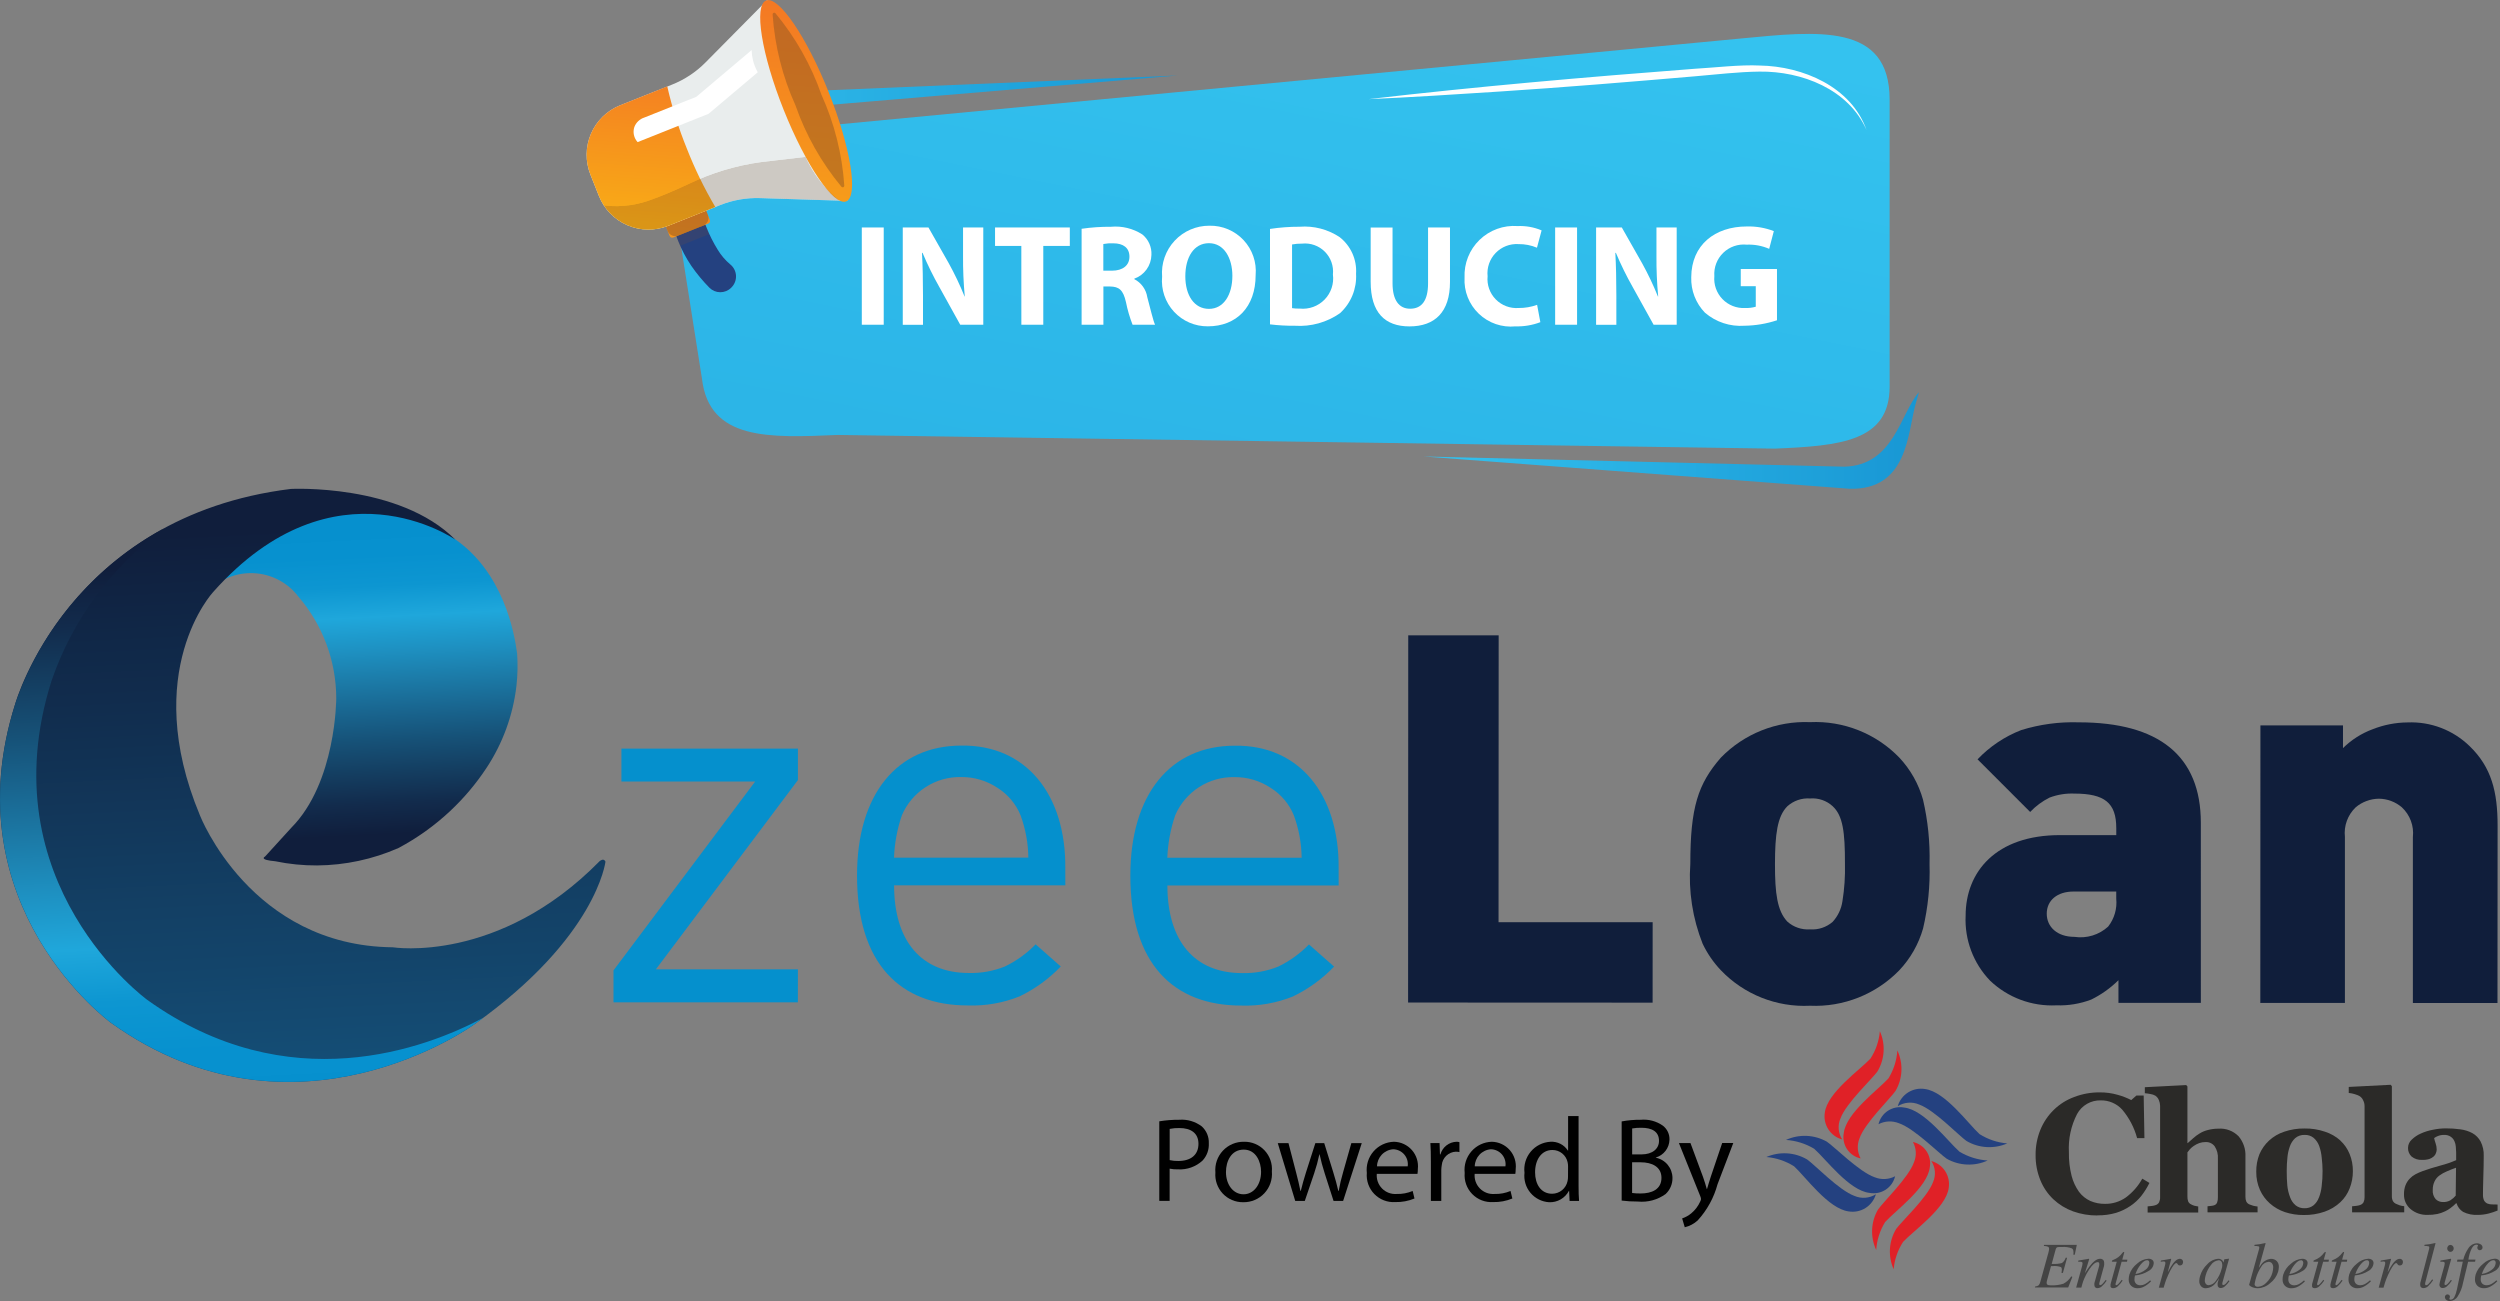
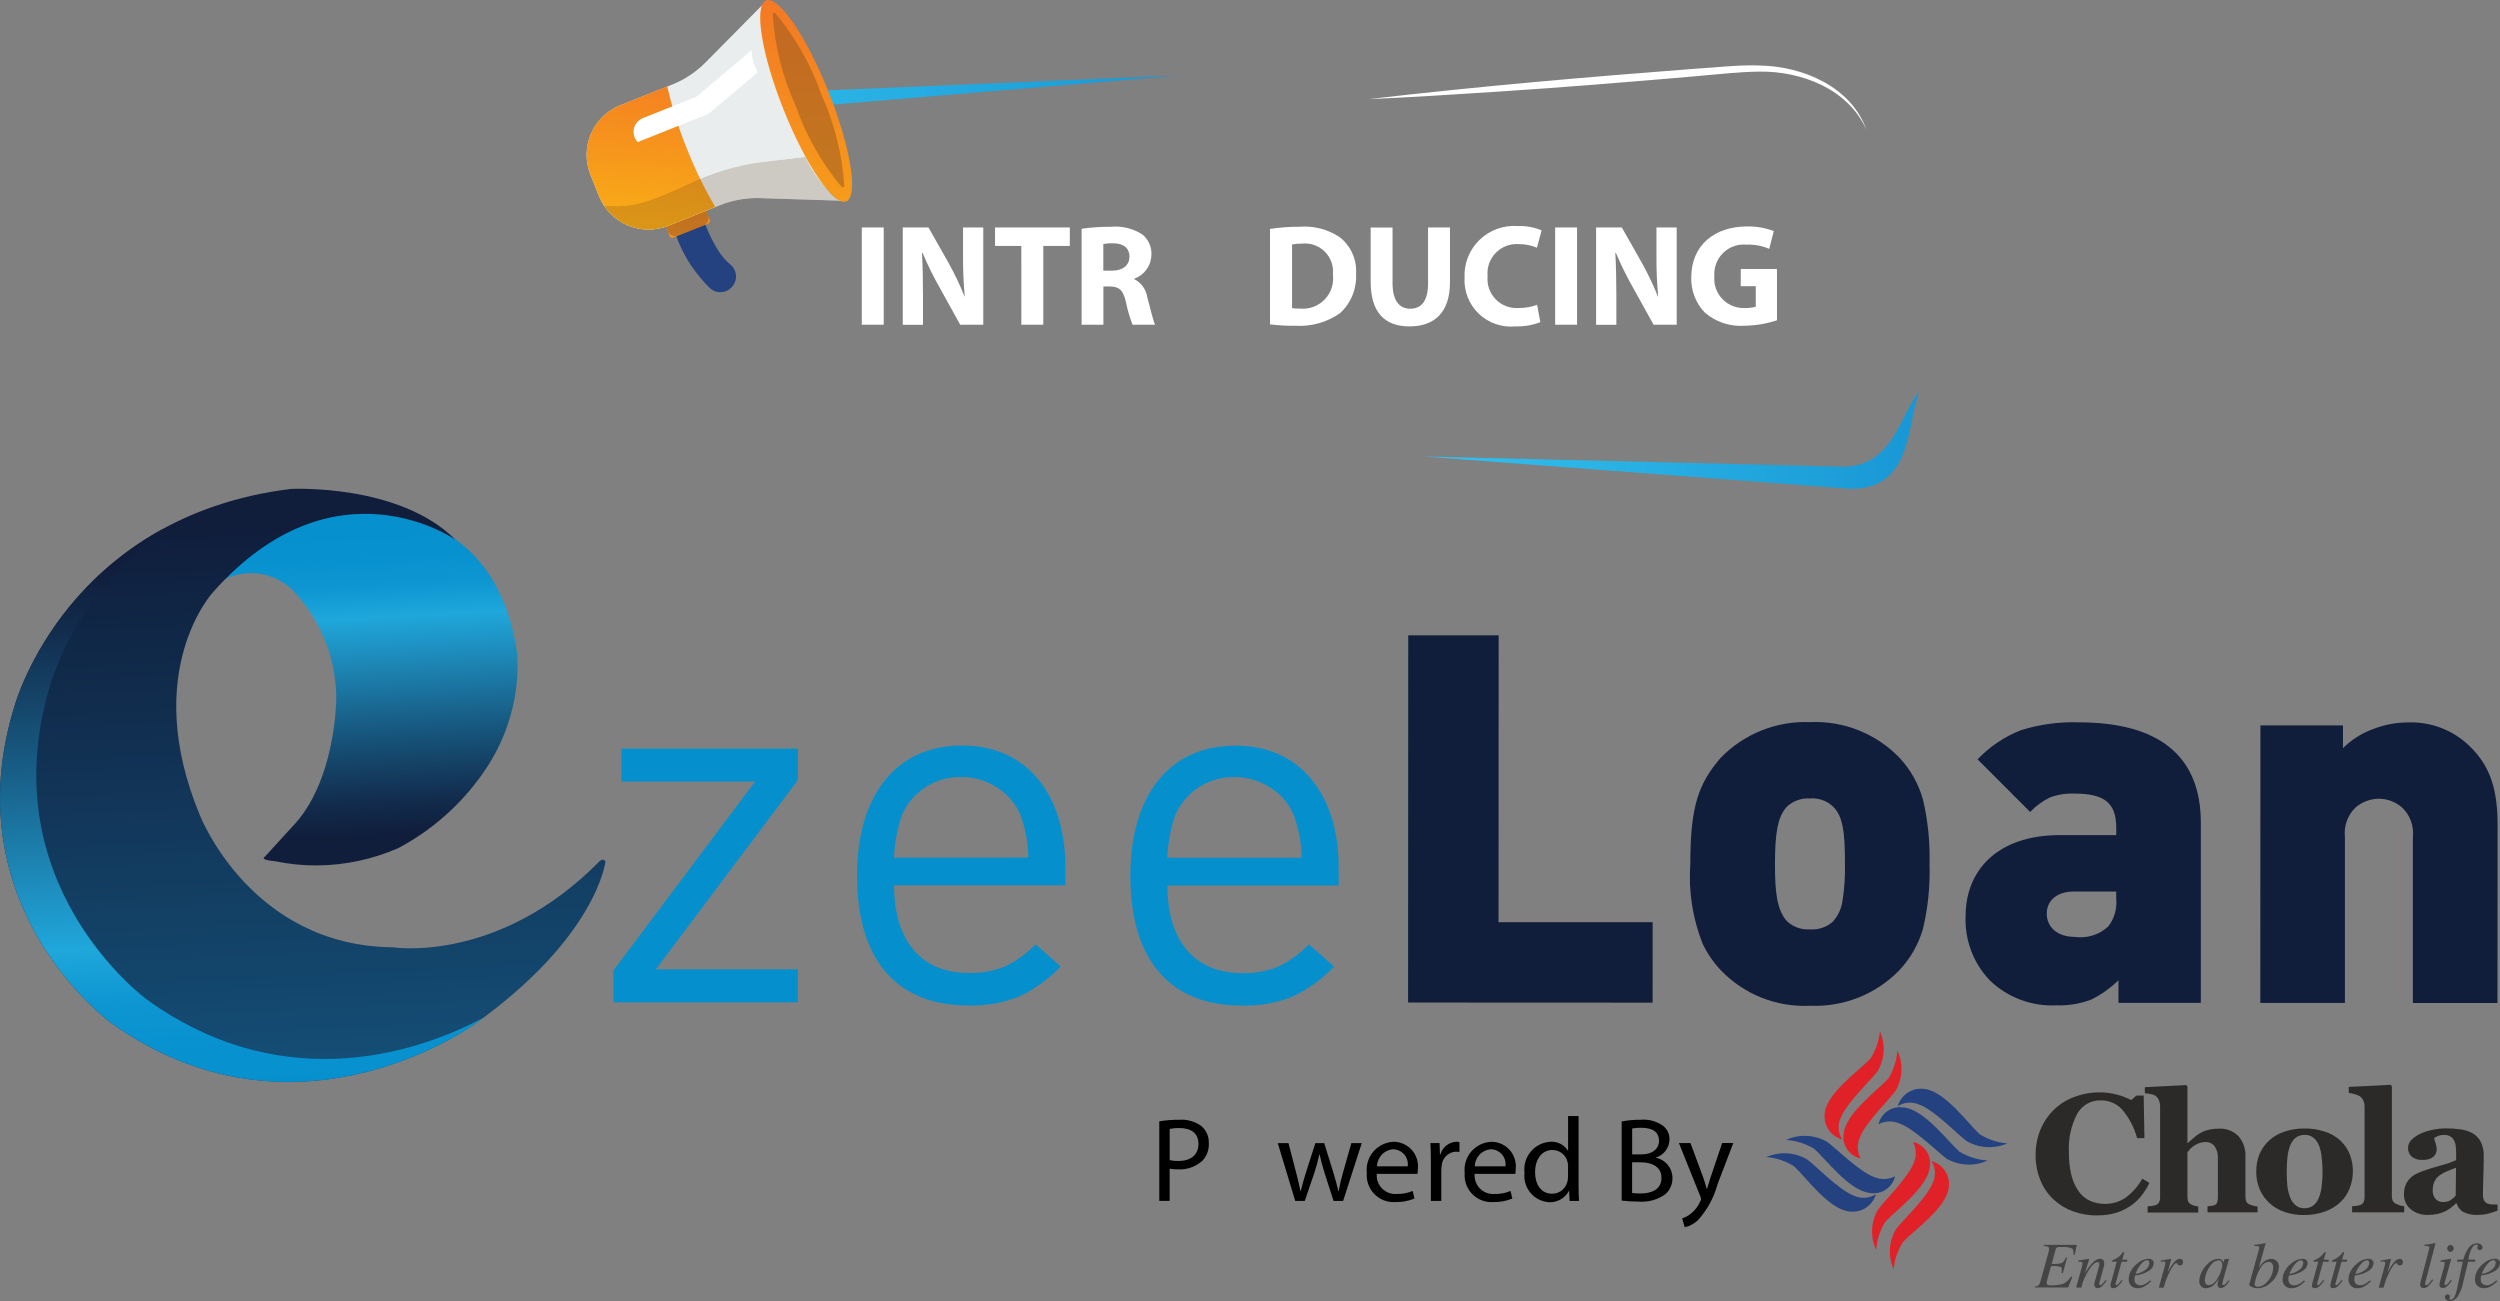
<svg xmlns="http://www.w3.org/2000/svg" xmlns:xlink="http://www.w3.org/1999/xlink" width="179" height="93.155" viewBox="0 0 179 93.155">
  <rect x="0" y="0" width="179" height="93.155" fill="#808080" stroke="none" />
  <defs>
    <clipPath id="clip-path">
      <path id="Path_10879" data-name="Path 10879" d="M386.592-31.184a5.081,5.081,0,0,1-1.739-.294,4.118,4.118,0,0,1-1.414-.868,3.91,3.91,0,0,1-.929-1.368,4.656,4.656,0,0,1-.34-1.8,4.684,4.684,0,0,1,.34-1.8,4.236,4.236,0,0,1,.967-1.437,4.126,4.126,0,0,1,1.46-.917,4.979,4.979,0,0,1,1.823-.329,4.473,4.473,0,0,1,1.28.172,5.134,5.134,0,0,1,.978.378l.371-.325h.52l.053,3.05h-.524a5.3,5.3,0,0,0-1.074-2.049,2.03,2.03,0,0,0-1.525-.654,1.871,1.871,0,0,0-1.7.978,5.328,5.328,0,0,0-.585,2.733,6.447,6.447,0,0,0,.195,1.7,3.5,3.5,0,0,0,.524,1.131,2.114,2.114,0,0,0,.818.661,2.568,2.568,0,0,0,1.043.206,2.544,2.544,0,0,0,1.483-.447,4.181,4.181,0,0,0,1.192-1.357l.512.306a5.367,5.367,0,0,1-.585.933,3.462,3.462,0,0,1-.757.7,3.891,3.891,0,0,1-1.043.508,4.506,4.506,0,0,1-1.342.18" transform="translate(-382.17 39.99)" fill="none" />
    </clipPath>
    <clipPath id="clip-path-2">
      <path id="Path_10881" data-name="Path 10881" d="M410.709-32.275h-3.589v-.432c.08-.008.172-.019.279-.031a.686.686,0,0,0,.237-.057.342.342,0,0,0,.172-.187.989.989,0,0,0,.054-.367V-36.1a1.451,1.451,0,0,0-.233-.906.771.771,0,0,0-.65-.3,1.307,1.307,0,0,0-.447.073,1.669,1.669,0,0,0-.4.206,1.508,1.508,0,0,0-.279.241q-.1.126-.172.218v3.165a.963.963,0,0,0,.053.348.422.422,0,0,0,.2.206,1.269,1.269,0,0,0,.233.1,2.113,2.113,0,0,0,.287.057v.432h-3.623V-32.7c.1-.008.2-.019.3-.031a1.226,1.226,0,0,0,.264-.057.44.44,0,0,0,.256-.2.781.781,0,0,0,.073-.355v-6.566a1.073,1.073,0,0,0-.088-.4.688.688,0,0,0-.252-.317.99.99,0,0,0-.348-.118,3.022,3.022,0,0,0-.405-.057v-.432l2.962-.153.088.1v4.051h.023c.149-.134.287-.252.405-.359a2.952,2.952,0,0,1,.447-.329,2.02,2.02,0,0,1,.573-.241,2.9,2.9,0,0,1,.768-.1,1.837,1.837,0,0,1,1.449.547,2.093,2.093,0,0,1,.489,1.445v2.886a.806.806,0,0,0,.065.348.447.447,0,0,0,.245.206,2.411,2.411,0,0,0,.237.084,2.471,2.471,0,0,0,.321.057v.424Z" transform="translate(-402.63 41.39)" fill="none" />
    </clipPath>
    <clipPath id="clip-path-3">
      <path id="Path_10883" data-name="Path 10883" d="M428.007-28.318a3.172,3.172,0,0,0,.191-.8,8.34,8.34,0,0,0,.065-1.1,8.083,8.083,0,0,0-.061-.944,3.379,3.379,0,0,0-.18-.837,1.406,1.406,0,0,0-.4-.585.952.952,0,0,0-.638-.21.984.984,0,0,0-.68.229,1.455,1.455,0,0,0-.386.6,3.153,3.153,0,0,0-.172.791,9.166,9.166,0,0,0-.05.936c0,.428.015.783.042,1.066a3.245,3.245,0,0,0,.2.841,1.328,1.328,0,0,0,.394.577.983.983,0,0,0,.65.21.994.994,0,0,0,.615-.195,1.284,1.284,0,0,0,.405-.577m1.525-4.082a2.689,2.689,0,0,1,.673.971,3.16,3.16,0,0,1,.233,1.227,3.287,3.287,0,0,1-.233,1.238,2.687,2.687,0,0,1-.669.99,3.184,3.184,0,0,1-1.127.676,4.357,4.357,0,0,1-1.491.237,4.184,4.184,0,0,1-1.341-.206,3.152,3.152,0,0,1-1.078-.619,2.852,2.852,0,0,1-.715-.971,3.126,3.126,0,0,1-.264-1.3,3.288,3.288,0,0,1,.226-1.254,2.857,2.857,0,0,1,.692-.982,2.985,2.985,0,0,1,1.085-.634,4.33,4.33,0,0,1,1.448-.229,4.3,4.3,0,0,1,1.468.229A3.054,3.054,0,0,1,429.532-32.4Z" transform="translate(-423.52 33.26)" fill="none" />
    </clipPath>
    <clipPath id="clip-path-4">
      <path id="Path_10885" data-name="Path 10885" d="M444.815-32.293h-3.738v-.432c.1-.008.2-.019.3-.031a1.225,1.225,0,0,0,.264-.057.44.44,0,0,0,.256-.2.781.781,0,0,0,.073-.355V-39.9a.887.887,0,0,0-.1-.413.673.673,0,0,0-.245-.294,1.657,1.657,0,0,0-.363-.149,2.019,2.019,0,0,0-.424-.084v-.432l3-.153.088.1v7.877A.716.716,0,0,0,444-33.1a.5.5,0,0,0,.252.21c.08.034.164.065.248.1a1.6,1.6,0,0,0,.31.057v.44Z" transform="translate(-440.84 41.42)" fill="none" />
    </clipPath>
    <clipPath id="clip-path-5">
      <path id="Path_10887" data-name="Path 10887" d="M454.913-30.456c-.222.076-.443.161-.661.26a2.54,2.54,0,0,0-.535.3,1.1,1.1,0,0,0-.344.424,1.336,1.336,0,0,0-.126.6.9.9,0,0,0,.21.665.724.724,0,0,0,.524.206.982.982,0,0,0,.535-.13,1.62,1.62,0,0,0,.375-.329Zm2.962,3.069a4.688,4.688,0,0,1-.619.206,3.04,3.04,0,0,1-.757.1,2.112,2.112,0,0,1-1.078-.214,1.1,1.1,0,0,1-.47-.619h-.034a3.361,3.361,0,0,1-.394.34,2,2,0,0,1-.4.241,2.546,2.546,0,0,1-.543.187,3.184,3.184,0,0,1-.722.065,1.8,1.8,0,0,1-1.181-.4,1.326,1.326,0,0,1-.489-1.07,1.726,1.726,0,0,1,.107-.65,1.46,1.46,0,0,1,.306-.478,1.592,1.592,0,0,1,.413-.313,4.347,4.347,0,0,1,.52-.229c.359-.13.787-.264,1.288-.4a7.323,7.323,0,0,0,1.1-.378v-.566q0-.149-.023-.39a1.162,1.162,0,0,0-.1-.405.753.753,0,0,0-.264-.317.77.77,0,0,0-.47-.13,1.133,1.133,0,0,0-.44.076,1.175,1.175,0,0,0-.279.149,2.349,2.349,0,0,0,.1.359,1.386,1.386,0,0,1,.084.466.829.829,0,0,1-.054.252.549.549,0,0,1-.157.237.977.977,0,0,1-.31.183,1.559,1.559,0,0,1-.52.065,1.088,1.088,0,0,1-.757-.237.816.816,0,0,1-.256-.623.807.807,0,0,1,.264-.589,2.2,2.2,0,0,1,.65-.436,3.7,3.7,0,0,1,.864-.271,4.648,4.648,0,0,1,.906-.1,7.5,7.5,0,0,1,1.059.069,2.479,2.479,0,0,1,.871.275,1.5,1.5,0,0,1,.585.6,2.082,2.082,0,0,1,.222,1.02c0,.443-.011.971-.031,1.578s-.023,1.009-.023,1.2a.953.953,0,0,0,.076.417.51.51,0,0,0,.252.229.939.939,0,0,0,.317.057c.145,0,.279.008.4.008v.44Z" transform="translate(-451.19 33.28)" fill="none" />
    </clipPath>
    <clipPath id="clip-path-6">
      <path id="Path_10889" data-name="Path 10889" d="M347.395-40.126a1.563,1.563,0,0,1-1.2-1.812c.168-1.445,2.461-3.1,3.2-3.917a4.355,4.355,0,0,0,.638-2,3.123,3.123,0,0,1-.126,2.889c-.359.531-2.2,2.3-2.58,3.394a1.683,1.683,0,0,0,.073,1.441" transform="translate(-346.173 47.85)" fill="none" />
    </clipPath>
    <clipPath id="clip-path-7">
      <path id="Path_10891" data-name="Path 10891" d="M343.9-43.719a1.717,1.717,0,0,1-1.246-1.93c.191-1.441,2.519-3.054,3.268-3.86a4.278,4.278,0,0,0,.673-1.961,3.12,3.12,0,0,1-.176,2.886c-.371.524-2.24,2.259-2.641,3.352a1.6,1.6,0,0,0,.122,1.513" transform="translate(-342.637 51.47)" fill="none" />
    </clipPath>
    <clipPath id="clip-path-8">
      <path id="Path_10893" data-name="Path 10893" d="M354.457-30.71a1.563,1.563,0,0,1,1.2,1.812c-.168,1.445-2.461,3.1-3.2,3.917a4.355,4.355,0,0,0-.638,2,3.123,3.123,0,0,1,.126-2.889c.359-.531,2.2-2.3,2.58-3.394a1.657,1.657,0,0,0-.073-1.441" transform="translate(-351.517 30.71)" fill="none" />
    </clipPath>
    <clipPath id="clip-path-9">
      <path id="Path_10895" data-name="Path 10895" d="M357.817-27.15a1.717,1.717,0,0,1,1.246,1.93c-.191,1.441-2.519,3.054-3.268,3.86a4.278,4.278,0,0,0-.673,1.961,3.12,3.12,0,0,1,.176-2.886c.371-.524,2.24-2.259,2.641-3.352a1.58,1.58,0,0,0-.122-1.513" transform="translate(-354.839 27.15)" fill="none" />
    </clipPath>
    <clipPath id="clip-path-10">
      <path id="Path_10897" data-name="Path 10897" d="M343.216-29a1.583,1.583,0,0,1-1.835,1.192c-1.46-.164-3.134-2.435-3.963-3.161A4.5,4.5,0,0,0,335.4-31.6a3.226,3.226,0,0,1,2.924.122c.535.355,2.324,2.175,3.436,2.553A1.733,1.733,0,0,0,343.216-29" transform="translate(-335.4 31.907)" fill="none" />
    </clipPath>
    <clipPath id="clip-path-11">
      <path id="Path_10899" data-name="Path 10899" d="M339.573-25.686a1.735,1.735,0,0,1-1.953,1.231c-1.456-.191-3.092-2.488-3.906-3.23a4.423,4.423,0,0,0-1.984-.665,3.229,3.229,0,0,1,2.92.176c.531.367,2.285,2.213,3.39,2.61a1.639,1.639,0,0,0,1.533-.122" transform="translate(-331.73 28.627)" fill="none" />
    </clipPath>
    <clipPath id="clip-path-12">
      <path id="Path_10901" data-name="Path 10901" d="M352.74-36a1.583,1.583,0,0,1,1.835-1.192c1.46.164,3.134,2.435,3.963,3.161a4.5,4.5,0,0,0,2.018.631,3.226,3.226,0,0,1-2.924-.122c-.535-.355-2.324-2.175-3.436-2.549A1.746,1.746,0,0,0,352.74-36" transform="translate(-352.74 37.205)" fill="none" />
    </clipPath>
    <clipPath id="clip-path-13">
      <path id="Path_10903" data-name="Path 10903" d="M356.34-39.442a1.738,1.738,0,0,1,1.953-1.231c1.456.191,3.092,2.488,3.906,3.23a4.423,4.423,0,0,0,1.984.665,3.229,3.229,0,0,1-2.92-.176c-.531-.367-2.286-2.213-3.39-2.61a1.65,1.65,0,0,0-1.533.122" transform="translate(-356.34 40.694)" fill="none" />
    </clipPath>
    <clipPath id="clip-path-14">
      <path id="Path_10905" data-name="Path 10905" d="M414.869-10.566c-.141,0-.3.111-.474.333a2.074,2.074,0,0,0-.348.654l.038-.008a1.46,1.46,0,0,0,.68-.3.652.652,0,0,0,.275-.485.22.22,0,0,0-.042-.145.173.173,0,0,0-.13-.05M414.2-8.559a.647.647,0,0,1-.47-.172.611.611,0,0,1-.176-.462,1.441,1.441,0,0,1,.011-.168c.012-.061.023-.122.038-.18a1.6,1.6,0,0,1,.543-.772,1.307,1.307,0,0,1,.806-.359.436.436,0,0,1,.294.084.281.281,0,0,1,.1.237.678.678,0,0,1-.363.55,2.153,2.153,0,0,1-.933.321l-.042,0c-.011.046-.023.092-.031.138a1.013,1.013,0,0,0-.011.145.416.416,0,0,0,.115.313.432.432,0,0,0,.321.111.672.672,0,0,0,.321-.084,1.861,1.861,0,0,0,.367-.268l.065.065a2,2,0,0,1-.485.375A.949.949,0,0,1,414.2-8.559Zm-1.135-1.9h0L412.7-8.941a2.66,2.66,0,0,1-.382.967.688.688,0,0,1-.558.333.4.4,0,0,1-.252-.08.263.263,0,0,1-.107-.2.2.2,0,0,1,.05-.138.156.156,0,0,1,.122-.057.184.184,0,0,1,.164.08.163.163,0,0,1,0,.176.083.083,0,0,0-.008.088.092.092,0,0,0,.084.034.3.3,0,0,0,.256-.172,2.107,2.107,0,0,0,.195-.573l.42-1.976h-.417l.031-.149h.42a2.633,2.633,0,0,1,.371-.822.74.74,0,0,1,.6-.344.475.475,0,0,1,.29.084.253.253,0,0,1,.118.21.19.19,0,0,1-.057.141.19.19,0,0,1-.141.057.169.169,0,0,1-.157-.1.19.19,0,0,1,.015-.195c.019-.031.023-.054,0-.073a.13.13,0,0,0-.1-.027q-.195,0-.344.287a2.649,2.649,0,0,0-.229.783h.508l-.031.149h-.5Zm-1.265-1.2a.212.212,0,0,1,.164.073.249.249,0,0,1,.069.176.249.249,0,0,1-.069.176.226.226,0,0,1-.164.073.212.212,0,0,1-.164-.073.249.249,0,0,1-.069-.176.242.242,0,0,1,.069-.176A.207.207,0,0,1,411.8-11.662Zm-.753,2.633.317-1.147c.034-.126.034-.21,0-.245s-.134-.05-.3-.042l.023-.084.371-.061.371-.065.023.023-.462,1.666a.318.318,0,0,0-.015.149.066.066,0,0,0,.073.046.26.26,0,0,0,.149-.088,2.331,2.331,0,0,0,.237-.287l.065.057a1.944,1.944,0,0,1-.352.409.46.46,0,0,1-.294.122.217.217,0,0,1-.218-.118.342.342,0,0,1-.027-.13A2.044,2.044,0,0,1,411.047-9.029Zm-1.384,0,.608-2.347c.023-.1.019-.157-.019-.18a.857.857,0,0,0-.325-.034l.023-.084c.145-.015.271-.031.375-.046s.237-.046.386-.08l.019.023L410-8.979a.292.292,0,0,0-.011.157.074.074,0,0,0,.08.05.268.268,0,0,0,.164-.1,2.847,2.847,0,0,0,.26-.325l.065.057a2.287,2.287,0,0,1-.363.44.482.482,0,0,1-.31.134.237.237,0,0,1-.233-.118A.586.586,0,0,1,409.663-9.029Zm-3,.42.432-1.563c.042-.149.046-.245.008-.279s-.141-.038-.313-.008l.023-.084.355-.061.355-.065.023.023-.237.9c0,.011,0,.015,0,.015s.008-.008.015-.015c.057-.115.118-.225.18-.329.245-.4.462-.592.654-.592a.23.23,0,0,1,.2.092.26.26,0,0,1,.023.229.221.221,0,0,1-.073.115.218.218,0,0,1-.138.038.177.177,0,0,1-.1-.023.248.248,0,0,1-.069-.08.185.185,0,0,0-.038-.05.067.067,0,0,0-.046-.015c-.1,0-.241.176-.428.524-.1.195-.2.409-.29.634-.027.065-.053.145-.084.237s-.057.18-.08.264l-.027.1h-.355Zm-.849-1.957c-.141,0-.3.111-.474.333a2.075,2.075,0,0,0-.348.654l.038-.008a1.46,1.46,0,0,0,.68-.3.635.635,0,0,0,.271-.485.22.22,0,0,0-.042-.145A.159.159,0,0,0,405.815-10.566Zm-.669,2.007a.647.647,0,0,1-.47-.172.611.611,0,0,1-.176-.462,1.435,1.435,0,0,1,.011-.168c.011-.061.023-.122.038-.18a1.6,1.6,0,0,1,.543-.772,1.307,1.307,0,0,1,.806-.359.436.436,0,0,1,.294.084.281.281,0,0,1,.1.237.678.678,0,0,1-.363.55A2.153,2.153,0,0,1,405-9.48l-.042,0c-.012.046-.023.092-.031.138a1.013,1.013,0,0,0-.011.145.416.416,0,0,0,.115.313.432.432,0,0,0,.321.111.672.672,0,0,0,.321-.084,1.859,1.859,0,0,0,.367-.268l.065.065a2,2,0,0,1-.485.375A.939.939,0,0,1,405.146-8.559Zm-1.911-.405.413-1.494h-.29a.142.142,0,0,1-.054-.008c-.008,0-.008-.019,0-.038a.057.057,0,0,1,.019-.046.292.292,0,0,1,.061-.031,1.679,1.679,0,0,0,.382-.21,1.7,1.7,0,0,0,.3-.313.153.153,0,0,1,.046-.042.094.094,0,0,1,.042-.015.026.026,0,0,1,.027.015.044.044,0,0,1,0,.038l-.138.5h.367l-.027.149H404l-.424,1.54a.218.218,0,0,0-.008.107.053.053,0,0,0,.057.034c.034,0,.08-.031.141-.092a2.5,2.5,0,0,0,.241-.294l.065.057a2.141,2.141,0,0,1-.359.417.49.49,0,0,1-.306.126c-.1,0-.168-.031-.2-.1A.6.6,0,0,1,403.235-8.964Zm-1.311,0,.413-1.494h-.29a.142.142,0,0,1-.053-.008c-.008,0-.008-.019,0-.038a.057.057,0,0,1,.019-.046.293.293,0,0,1,.061-.031,1.681,1.681,0,0,0,.382-.21,1.7,1.7,0,0,0,.3-.313.153.153,0,0,1,.046-.042.094.094,0,0,1,.042-.015.026.026,0,0,1,.027.015.044.044,0,0,1,0,.038l-.138.5h.367l-.027.149h-.386l-.424,1.54a.218.218,0,0,0-.008.107.053.053,0,0,0,.057.034c.034,0,.08-.031.141-.092a2.5,2.5,0,0,0,.241-.294l.065.057a2.137,2.137,0,0,1-.359.417.489.489,0,0,1-.306.126c-.1,0-.168-.031-.2-.1A.558.558,0,0,1,401.924-8.964Zm-.829-1.6c-.141,0-.3.111-.474.333a2.073,2.073,0,0,0-.348.654l.038-.008a1.46,1.46,0,0,0,.68-.3.635.635,0,0,0,.271-.485.219.219,0,0,0-.042-.145A.159.159,0,0,0,401.095-10.566Zm-.669,2.007a.647.647,0,0,1-.47-.172.611.611,0,0,1-.176-.462,1.429,1.429,0,0,1,.011-.168c.011-.061.023-.122.038-.18a1.6,1.6,0,0,1,.543-.772,1.307,1.307,0,0,1,.806-.359.436.436,0,0,1,.294.084.281.281,0,0,1,.1.237.678.678,0,0,1-.363.55,2.153,2.153,0,0,1-.933.321l-.042,0c-.011.046-.023.092-.031.138a1,1,0,0,0-.011.145.416.416,0,0,0,.115.313.432.432,0,0,0,.321.111.672.672,0,0,0,.321-.084,1.86,1.86,0,0,0,.367-.268l.065.065a2,2,0,0,1-.485.375A.949.949,0,0,1,400.426-8.559Zm-2.415-.107a.9.9,0,0,0,.612-.3,1.518,1.518,0,0,0,.424-.692,2.009,2.009,0,0,0,.046-.206,1.105,1.105,0,0,0,.015-.183.47.47,0,0,0-.088-.3.317.317,0,0,0-.252-.107.672.672,0,0,0-.516.352,3.13,3.13,0,0,0-.367.776l-.053.2a1.412,1.412,0,0,0-.05.229.186.186,0,0,0,.011.118l.015.023A.211.211,0,0,0,398.01-8.666Zm.088-2.71c.027-.1.019-.157-.019-.18a.857.857,0,0,0-.325-.034l.023-.084q.218-.023.378-.046c.107-.019.237-.046.386-.08l.023.023-.485,1.754.126-.18a.99.99,0,0,1,.738-.466.562.562,0,0,1,.417.157.557.557,0,0,1,.153.413v.008a.868.868,0,0,1-.015.161c-.008.061-.023.118-.034.176a1.642,1.642,0,0,1-.577.829,1.378,1.378,0,0,1-.883.363.977.977,0,0,1-.367-.065.611.611,0,0,1-.256-.168Zm-2.916.814a.732.732,0,0,0-.524.325,1.975,1.975,0,0,0-.39.768c-.019.065-.031.126-.042.183a1.267,1.267,0,0,0-.015.157.393.393,0,0,0,.076.256.261.261,0,0,0,.214.092.7.7,0,0,0,.516-.329,2.377,2.377,0,0,0,.4-.845.728.728,0,0,0,.019-.447A.239.239,0,0,0,395.182-10.562Zm-.894,2a.433.433,0,0,1-.344-.141.557.557,0,0,1-.13-.382,1.391,1.391,0,0,1,.015-.161,1.182,1.182,0,0,1,.038-.176,1.89,1.89,0,0,1,.531-.868,1.14,1.14,0,0,1,.772-.382.357.357,0,0,1,.348.195.391.391,0,0,1,.031.08l.061-.241.34-.042-.47,1.689a.318.318,0,0,0-.015.149.065.065,0,0,0,.073.05.248.248,0,0,0,.153-.08,1.778,1.778,0,0,0,.222-.26l.065.057a1.981,1.981,0,0,1-.336.382.442.442,0,0,1-.283.115.206.206,0,0,1-.21-.118.535.535,0,0,1,.011-.344l.069-.241a2.151,2.151,0,0,1-.233.333A.924.924,0,0,1,394.288-8.559Zm-3.367-.05.432-1.563c.042-.149.046-.245.008-.279s-.141-.038-.313-.008l.023-.084.355-.061.355-.065.023.023-.237.9c0,.011,0,.015,0,.015s.008-.008.015-.015c.057-.115.118-.225.18-.329.245-.4.462-.592.654-.592a.23.23,0,0,1,.2.092.26.26,0,0,1,.023.229.221.221,0,0,1-.073.115.218.218,0,0,1-.138.038.168.168,0,0,1-.1-.023.249.249,0,0,1-.069-.08.186.186,0,0,0-.038-.05.067.067,0,0,0-.046-.015c-.1,0-.241.176-.428.524a6.084,6.084,0,0,0-.29.634c-.027.065-.054.145-.084.237s-.057.18-.08.264l-.027.1h-.355Zm-.848-1.957c-.141,0-.3.111-.474.333a2.074,2.074,0,0,0-.348.654l.038-.008a1.46,1.46,0,0,0,.68-.3.635.635,0,0,0,.271-.485.219.219,0,0,0-.042-.145A.159.159,0,0,0,390.072-10.566Zm-.665,2.007a.647.647,0,0,1-.47-.172.611.611,0,0,1-.176-.462,1.435,1.435,0,0,1,.011-.168c.011-.061.023-.122.038-.18a1.6,1.6,0,0,1,.543-.772,1.307,1.307,0,0,1,.806-.359.436.436,0,0,1,.294.084.281.281,0,0,1,.1.237.678.678,0,0,1-.363.55,2.153,2.153,0,0,1-.933.321l-.042,0c-.011.046-.023.092-.031.138a1.01,1.01,0,0,0-.011.145.416.416,0,0,0,.115.313.432.432,0,0,0,.321.111.672.672,0,0,0,.321-.084,1.862,1.862,0,0,0,.367-.268l.065.065a2,2,0,0,1-.485.375A.96.96,0,0,1,389.407-8.559Zm-1.915-.405.413-1.494h-.29a.142.142,0,0,1-.054-.008c-.008,0-.008-.019,0-.038a.057.057,0,0,1,.019-.046.293.293,0,0,1,.061-.031,1.68,1.68,0,0,0,.382-.21,1.7,1.7,0,0,0,.3-.313.153.153,0,0,1,.046-.042.094.094,0,0,1,.042-.015.026.026,0,0,1,.027.015.044.044,0,0,1,0,.038l-.138.5h.367l-.027.149h-.386l-.424,1.54a.219.219,0,0,0-.008.107.053.053,0,0,0,.057.034c.034,0,.08-.031.141-.092a2.494,2.494,0,0,0,.241-.294l.065.057a2.142,2.142,0,0,1-.359.417.489.489,0,0,1-.306.126c-.1,0-.168-.031-.2-.1A.6.6,0,0,1,387.492-8.964ZM385-8.609l.432-1.563c.034-.126.034-.21,0-.245s-.134-.05-.294-.042l.023-.084.375-.061.375-.065.023.023-.3.978h.015a5.111,5.111,0,0,1,.294-.436c.287-.375.539-.562.753-.562a.278.278,0,0,1,.29.157.852.852,0,0,1-.031.5l-.283,1.028a.287.287,0,0,0-.015.153.065.065,0,0,0,.073.05.25.25,0,0,0,.149-.088,2.334,2.334,0,0,0,.237-.287l.065.057a2.048,2.048,0,0,1-.352.409.459.459,0,0,1-.29.122.208.208,0,0,1-.214-.118.529.529,0,0,1,.008-.344l.3-1.078a.49.49,0,0,0,.019-.237.1.1,0,0,0-.111-.084c-.172,0-.371.172-.6.512a3.815,3.815,0,0,0-.367.676c-.023.05-.046.115-.073.187s-.046.141-.065.206l-.065.241H385Zm-2.954,0,.023-.076a.434.434,0,0,0,.245-.084.594.594,0,0,0,.126-.271l.573-2.068c.053-.195.065-.321.023-.378s-.157-.088-.352-.1l.019-.076h2.343l-.073.352-.073.352h-.1c.031-.233,0-.386-.1-.451a1.59,1.59,0,0,0-.718-.1h-.218a.242.242,0,0,0-.157.038.269.269,0,0,0-.076.141L383.25-10.3h.073a2.038,2.038,0,0,0,.661-.065.713.713,0,0,0,.267-.378h.1l-.149.543-.153.547h-.1c.042-.229.034-.367-.031-.417a1.3,1.3,0,0,0-.592-.073H383.2l-.283,1.013c-.042.149-.042.245,0,.294s.138.073.294.069a2.516,2.516,0,0,0,.875-.115,1.418,1.418,0,0,0,.562-.527l.08.038-.149.378-.149.378H382.05Z" transform="translate(-382.05 11.8)" fill="none" />
    </clipPath>
    <clipPath id="clip-path-15">
      <path id="Path_10907" data-name="Path 10907" d="M218-34.769a8.494,8.494,0,0,1,1.429-.111,2.373,2.373,0,0,1,1.617.478,1.549,1.549,0,0,1,.5,1.208,1.69,1.69,0,0,1-.443,1.231,2.386,2.386,0,0,1-1.762.634,2.627,2.627,0,0,1-.6-.05v2.308H218Zm.745,2.779a2.528,2.528,0,0,0,.615.061c.9,0,1.445-.436,1.445-1.231,0-.761-.539-1.127-1.361-1.127a3.123,3.123,0,0,0-.7.061v2.236Z" transform="translate(-218 34.88)" fill="none" />
    </clipPath>
    <clipPath id="clip-path-16">
-       <path id="Path_10909" data-name="Path 10909" d="M232.554-28.631a2.023,2.023,0,0,1-2.06,2.2,1.968,1.968,0,0,1-1.984-2.129,2.019,2.019,0,0,1,2.052-2.2A1.959,1.959,0,0,1,232.554-28.631Zm-3.287.042c0,.906.524,1.59,1.257,1.59.719,0,1.257-.676,1.257-1.609,0-.7-.352-1.59-1.242-1.59S229.267-29.377,229.267-28.589Z" transform="translate(-228.51 30.76)" fill="none" />
-     </clipPath>
+       </clipPath>
    <clipPath id="clip-path-17">
      <path id="Path_10911" data-name="Path 10911" d="M240.964-30.52l.547,2.106c.118.462.229.891.31,1.319h.027c.1-.42.229-.864.367-1.307l.676-2.114h.634l.642,2.071c.153.5.275.933.367,1.353h.027a12.167,12.167,0,0,1,.317-1.341l.589-2.079h.745l-1.334,4.139h-.684l-.634-1.976a13.915,13.915,0,0,1-.367-1.361h-.015a12.27,12.27,0,0,1-.375,1.368l-.669,1.968h-.684l-1.25-4.139h.764Z" transform="translate(-240.2 30.52)" fill="none" />
    </clipPath>
    <clipPath id="clip-path-18">
      <path id="Path_10913" data-name="Path 10913" d="M257.6-28.459a1.327,1.327,0,0,0,1.422,1.437,2.746,2.746,0,0,0,1.147-.214l.13.539a3.369,3.369,0,0,1-1.376.256,1.922,1.922,0,0,1-2.037-2.087,2.01,2.01,0,0,1,1.942-2.232,1.754,1.754,0,0,1,1.712,1.949,2.341,2.341,0,0,1-.027.352ZM259.814-29a1.072,1.072,0,0,0-1.043-1.223A1.247,1.247,0,0,0,257.616-29Z" transform="translate(-256.89 30.76)" fill="none" />
    </clipPath>
    <clipPath id="clip-path-19">
      <path id="Path_10915" data-name="Path 10915" d="M268.824-29.376c0-.489-.008-.906-.034-1.292h.657l.027.814h.034a1.238,1.238,0,0,1,1.147-.906.746.746,0,0,1,.214.027v.711a1.225,1.225,0,0,0-.256-.027,1.055,1.055,0,0,0-1.009.967,2.331,2.331,0,0,0-.034.352v2.209h-.745v-2.855Z" transform="translate(-268.79 30.76)" fill="none" />
    </clipPath>
    <clipPath id="clip-path-20">
      <path id="Path_10917" data-name="Path 10917" d="M275.925-28.459a1.327,1.327,0,0,0,1.422,1.437,2.746,2.746,0,0,0,1.147-.214l.13.539a3.369,3.369,0,0,1-1.376.256,1.922,1.922,0,0,1-2.037-2.087,2.01,2.01,0,0,1,1.941-2.232,1.754,1.754,0,0,1,1.712,1.949,2.346,2.346,0,0,1-.027.352ZM278.13-29a1.072,1.072,0,0,0-1.043-1.223A1.247,1.247,0,0,0,275.932-29Z" transform="translate(-275.21 30.76)" fill="none" />
    </clipPath>
    <clipPath id="clip-path-21">
      <path id="Path_10919" data-name="Path 10919" d="M290.292-35.58v5.007c0,.367.008.787.034,1.07h-.677l-.034-.719H289.6a1.531,1.531,0,0,1-1.41.814,1.888,1.888,0,0,1-1.77-2.106,1.983,1.983,0,0,1,1.857-2.224,1.378,1.378,0,0,1,1.25.634h.015v-2.473h.749Zm-.753,3.619a1.283,1.283,0,0,0-.034-.317,1.108,1.108,0,0,0-1.085-.871c-.78,0-1.242.684-1.242,1.6,0,.837.409,1.533,1.223,1.533a1.132,1.132,0,0,0,1.1-.9,1.267,1.267,0,0,0,.034-.325Z" transform="translate(-286.42 35.58)" fill="none" />
    </clipPath>
    <clipPath id="clip-path-22">
      <path id="Path_10921" data-name="Path 10921" d="M304.624-34.762a7.185,7.185,0,0,1,1.361-.118,2.382,2.382,0,0,1,1.582.42,1.211,1.211,0,0,1,.478,1.017,1.364,1.364,0,0,1-.975,1.265v.015a1.485,1.485,0,0,1,1.189,1.445,1.541,1.541,0,0,1-.489,1.154,2.9,2.9,0,0,1-1.995.539,8.663,8.663,0,0,1-1.154-.069v-5.668Zm.745,2.362h.676c.787,0,1.25-.409,1.25-.967,0-.676-.512-.94-1.265-.94a3.409,3.409,0,0,0-.657.05V-32.4Zm0,2.763a3.833,3.833,0,0,0,.623.034c.768,0,1.479-.283,1.479-1.12,0-.787-.677-1.112-1.487-1.112h-.615Z" transform="translate(-304.62 34.88)" fill="none" />
    </clipPath>
    <clipPath id="clip-path-23">
      <path id="Path_10923" data-name="Path 10923" d="M316.176-30.52l.906,2.446c.1.275.195.6.264.848h.015c.076-.248.164-.566.264-.864l.822-2.431h.795l-1.127,2.951a6.242,6.242,0,0,1-1.422,2.591,2.054,2.054,0,0,1-.925.489l-.187-.634a2.025,2.025,0,0,0,.657-.367,2.316,2.316,0,0,0,.634-.837.546.546,0,0,0,.061-.18.617.617,0,0,0-.05-.195l-1.533-3.814h.826Z" transform="translate(-315.35 30.52)" fill="none" />
    </clipPath>
    <clipPath id="clip-path-24">
      <path id="Path_10925" data-name="Path 10925" d="M128.957-86.263l-13.2,0v-2.289l10.14-13.518-9.574,0v-2.362l12.639,0v2.255L118.791-88.625l10.17,0Z" transform="translate(-115.76 104.44)" fill="none" />
    </clipPath>
    <clipPath id="clip-path-25">
      <path id="Path_10927" data-name="Path 10927" d="M176.305-94.988l-12.261,0c0,3.986,1.945,6.276,5.354,6.276a6.484,6.484,0,0,0,2.58-.466,7.751,7.751,0,0,0,2.2-1.586l1.8,1.586a10.237,10.237,0,0,1-2.958,2.144,9.077,9.077,0,0,1-3.7.646c-4.816,0-7.934-2.962-7.93-9.306,0-5.825,2.87-9.3,7.468-9.3,4.632-.069,7.5,3.5,7.445,8.8Zm-2.649-1.984A9.1,9.1,0,0,0,173.1-100a4.18,4.18,0,0,0-1.678-1.984,4.589,4.589,0,0,0-2.561-.757A4.511,4.511,0,0,0,164.6-100a10.659,10.659,0,0,0-.562,3.031Z" transform="translate(-161.4 105.003)" fill="none" />
    </clipPath>
    <clipPath id="clip-path-26">
      <path id="Path_10929" data-name="Path 10929" d="M227.5-94.968l-12.261,0c0,3.986,1.945,6.276,5.355,6.276a6.484,6.484,0,0,0,2.58-.466,7.751,7.751,0,0,0,2.2-1.586l1.8,1.586a10.237,10.237,0,0,1-2.958,2.144,9.077,9.077,0,0,1-3.7.646c-4.816,0-7.934-2.962-7.93-9.306,0-5.825,2.87-9.3,7.468-9.3,4.632-.069,7.5,3.5,7.445,8.8Zm-2.649-1.984a9.1,9.1,0,0,0-.558-3.031,4.18,4.18,0,0,0-1.678-1.984,4.589,4.589,0,0,0-2.561-.757,4.511,4.511,0,0,0-4.258,2.74,10.661,10.661,0,0,0-.562,3.031Z" transform="translate(-212.59 104.983)" fill="none" />
    </clipPath>
    <clipPath id="clip-path-27">
      <path id="Path_10931" data-name="Path 10931" d="M282.118-99.331l-17.508-.008.011-26.291,6.474,0-.008,20.539,11.034,0Z" transform="translate(-264.61 125.63)" fill="none" />
    </clipPath>
    <clipPath id="clip-path-28">
      <path id="Path_10933" data-name="Path 10933" d="M334.154-94.6a7.28,7.28,0,0,1-1.7,2.993,8.4,8.4,0,0,1-6.4,2.542,8.264,8.264,0,0,1-6.383-2.545,7.353,7.353,0,0,1-1.3-1.892,12.976,12.976,0,0,1-.883-5.718c0-4.04.543-5.718,2.186-7.609a8.439,8.439,0,0,1,6.383-2.542,8.355,8.355,0,0,1,6.4,2.545,7.261,7.261,0,0,1,1.693,3.012,18.144,18.144,0,0,1,.466,4.6A17.864,17.864,0,0,1,334.154-94.6Zm-6.47-8.748a2.138,2.138,0,0,0-1.624-.558,2.2,2.2,0,0,0-1.624.558c-.722.722-.883,2.018-.887,4.128s.16,3.356.883,4.128a2.2,2.2,0,0,0,1.624.558,2.215,2.215,0,0,0,1.624-.539,2.769,2.769,0,0,0,.7-1.479,14.522,14.522,0,0,0,.18-2.668C328.566-101.524,328.405-102.678,327.683-103.347Z" transform="translate(-317.49 109.37)" fill="none" />
    </clipPath>
    <clipPath id="clip-path-29">
      <path id="Path_10935" data-name="Path 10935" d="M385.909-89.264l-5.9,0v-1.624a7.4,7.4,0,0,1-1.949,1.387,6.368,6.368,0,0,1-2.488.413,6.423,6.423,0,0,1-4.758-1.77,6.281,6.281,0,0,1-1.747-4.651c0-3.138,2.167-5.771,6.765-5.767h4.021v-.5c0-1.819-.845-2.469-2.993-2.473a4.5,4.5,0,0,0-1.785.287,4.928,4.928,0,0,0-1.387,1.028l-3.768-3.768a8.634,8.634,0,0,1,3.119-2.091,12.54,12.54,0,0,1,4.128-.558c5.718,0,8.745,2.385,8.741,7.2Zm-6.058-7.972h-3.065c-1.154,0-1.911.631-1.911,1.586,0,.936.738,1.659,1.984,1.659a2.932,2.932,0,0,0,2.415-.738,2.8,2.8,0,0,0,.577-2Z" transform="translate(-369.07 109.36)" fill="none" />
    </clipPath>
    <clipPath id="clip-path-30">
      <path id="Path_10937" data-name="Path 10937" d="M441.251-89.238l-6.058,0,0-11.882a2.525,2.525,0,0,0-.791-2.129,2.573,2.573,0,0,0-1.64-.615,2.639,2.639,0,0,0-1.659.612,2.549,2.549,0,0,0-.776,2.129l0,11.882-6.058,0,.008-19.87,5.912,0v1.624a5.979,5.979,0,0,1,2.129-1.353,6.929,6.929,0,0,1,2.488-.485,6.01,6.01,0,0,1,4.453,1.7c1.567,1.513,2,3.283,2,5.679Z" transform="translate(-424.27 109.33)" fill="none" />
    </clipPath>
    <clipPath id="clip-path-31">
      <path id="Path_10940" data-name="Path 10940" d="M40.46-143.358a4.26,4.26,0,0,1,6.2.6,11.212,11.212,0,0,1,2.725,7.292s0,6.031-3.222,9.276L44.3-124.145c-.076.046-.115.088-.111.126.008.1.287.176.829.225a14.4,14.4,0,0,0,2.993.3,14.76,14.76,0,0,0,5.832-1.25,17.265,17.265,0,0,0,3.7-2.649,17.231,17.231,0,0,0,2.587-3.065,13.5,13.5,0,0,0,2.156-5.89,12.91,12.91,0,0,0,.05-2.312c-.191-1.452-.967-5.893-4.6-8.3a8.582,8.582,0,0,0-1.7-.875,12.035,12.035,0,0,0-8.232-.5A13.112,13.112,0,0,0,40.46-143.358Z" transform="translate(-40.46 148.838)" fill="none" />
    </clipPath>
    <linearGradient id="linear-gradient" x1="0.086" y1="0.034" x2="0.086" y2="6.683" gradientUnits="objectBoundingBox">
      <stop offset="0" />
      <stop offset="0" stop-color="#0690ce" />
      <stop offset="0.1" stop-color="#0791cf" />
      <stop offset="0.2" stop-color="#0d96d1" />
      <stop offset="0.3" stop-color="#1fa7db" />
      <stop offset="0.4" stop-color="#1e92c3" />
      <stop offset="0.5" stop-color="#1c7ca9" />
      <stop offset="0.6" stop-color="#196690" />
      <stop offset="0.7" stop-color="#165177" />
      <stop offset="0.8" stop-color="#143e61" />
      <stop offset="0.9" stop-color="#122b4c" />
      <stop offset="1" stop-color="#101e3c" />
      <stop offset="1" />
    </linearGradient>
    <linearGradient id="linear-gradient-2" x1="0.117" y1="0.053" x2="0.174" y2="0.424" gradientUnits="objectBoundingBox">
      <stop offset="0" stop-color="#0690ce" />
      <stop offset="0.1" stop-color="#0791cf" />
      <stop offset="0.2" stop-color="#0d96d1" />
      <stop offset="0.3" stop-color="#1fa7db" />
      <stop offset="0.4" stop-color="#1e92c3" />
      <stop offset="0.5" stop-color="#1c7ca9" />
      <stop offset="0.6" stop-color="#196690" />
      <stop offset="0.7" stop-color="#165177" />
      <stop offset="0.8" stop-color="#143e61" />
      <stop offset="0.9" stop-color="#122b4c" />
      <stop offset="1" stop-color="#101e3c" />
    </linearGradient>
    <clipPath id="clip-path-32">
      <path id="Path_10943" data-name="Path 10943" d="M44.17-126.388s-.627,5.419-9.387,11.645c0,0-12.819,9.356-26.016-.1,0,0-11.489-8.332-6.845-22.893,0,0,3.791-13.373,19.721-15.337,0,0,7.755-.405,11.779,3.635,0,0-8.63-6.062-17.348,3.753,0,0-5.247,5.66-.94,15.987,0,0,3.627,9.348,13.812,9.444,0,0,7.552,1.212,14.81-6.172C43.762-126.422,44.037-126.678,44.17-126.388Z" transform="translate(-0.818 153.08)" fill="none" />
    </clipPath>
    <linearGradient id="linear-gradient-3" x1="0.002" y1="0.006" x2="0.002" y2="6.655" gradientUnits="objectBoundingBox">
      <stop offset="0" />
      <stop offset="0" stop-color="#144e76" />
      <stop offset="0.1" stop-color="#144970" />
      <stop offset="0.2" stop-color="#13446a" />
      <stop offset="0.3" stop-color="#134065" />
      <stop offset="0.4" stop-color="#123b5f" />
      <stop offset="0.5" stop-color="#123659" />
      <stop offset="0.6" stop-color="#113153" />
      <stop offset="0.7" stop-color="#112c4d" />
      <stop offset="0.8" stop-color="#102848" />
      <stop offset="0.9" stop-color="#102342" />
      <stop offset="1" stop-color="#101e3c" />
      <stop offset="1" />
    </linearGradient>
    <linearGradient id="linear-gradient-4" x1="0.16" y1="0.706" x2="0.062" y2="0.061" gradientUnits="objectBoundingBox">
      <stop offset="0" stop-color="#144e76" />
      <stop offset="0.1" stop-color="#144970" />
      <stop offset="0.2" stop-color="#13446a" />
      <stop offset="0.3" stop-color="#134065" />
      <stop offset="0.4" stop-color="#123b5f" />
      <stop offset="0.5" stop-color="#123659" />
      <stop offset="0.6" stop-color="#113153" />
      <stop offset="0.7" stop-color="#112c4d" />
      <stop offset="0.8" stop-color="#102848" />
      <stop offset="0.9" stop-color="#102342" />
      <stop offset="1" stop-color="#101e3c" />
    </linearGradient>
    <clipPath id="clip-path-33">
      <path id="Path_10946" data-name="Path 10946" d="M11.371-111.895s-11.489-8.332-6.845-22.893a22.608,22.608,0,0,1,8.022-10.862A22.707,22.707,0,0,0,1.931-133.145c-4.647,14.561,6.845,22.893,6.845,22.893,13.2,9.452,26.016.1,26.016.1.218-.153.428-.31.634-.462C31.341-108.44,21.465-104.66,11.371-111.895Z" transform="translate(-0.824 145.65)" fill="none" />
    </clipPath>
    <linearGradient id="linear-gradient-5" x1="0.002" y1="0.054" x2="0.002" y2="6.704" xlink:href="#linear-gradient" />
    <linearGradient id="linear-gradient-6" x1="0.128" y1="0.751" x2="0.03" y2="0.106" xlink:href="#linear-gradient-2" />
    <clipPath id="clip-path-34">
-       <path id="Path_10949" data-name="Path 10949" d="M19.889-90.552l2.052,13c.517,4.429,4.8,4.24,9.731,4.027l67.086.98c4.649-.2,8.219-.5,8.219-4.435V-97.536c0-5.52-5.146-4.9-10.692-4.371L27.148-95.328C22.608-94.894,19.468-92.83,19.889-90.552Z" transform="translate(-19.851 102.239)" fill="none" />
-     </clipPath>
+       </clipPath>
    <linearGradient id="linear-gradient-7" x1="0.066" y1="0.071" x2="0.066" y2="9.38" gradientUnits="objectBoundingBox">
      <stop offset="0" />
      <stop offset="0" stop-color="#34c2ef" />
      <stop offset="0.1" stop-color="#31beec" />
      <stop offset="0.2" stop-color="#2eb9ea" />
      <stop offset="0.3" stop-color="#2cb5e7" />
      <stop offset="0.4" stop-color="#29b1e4" />
      <stop offset="0.5" stop-color="#26ade2" />
      <stop offset="0.6" stop-color="#23a8df" />
      <stop offset="0.7" stop-color="#20a4dc" />
      <stop offset="0.8" stop-color="#1ea0d9" />
      <stop offset="0.9" stop-color="#1b9bd7" />
      <stop offset="1" stop-color="#1897d4" />
      <stop offset="1" />
    </linearGradient>
    <linearGradient id="linear-gradient-8" x1="0.826" y1="0.054" x2="-0.838" y2="3.041" gradientUnits="objectBoundingBox">
      <stop offset="0" stop-color="#34c2ef" />
      <stop offset="0.1" stop-color="#31beec" />
      <stop offset="0.2" stop-color="#2eb9ea" />
      <stop offset="0.3" stop-color="#2cb5e7" />
      <stop offset="0.4" stop-color="#29b1e4" />
      <stop offset="0.5" stop-color="#26ade2" />
      <stop offset="0.6" stop-color="#23a8df" />
      <stop offset="0.7" stop-color="#20a4dc" />
      <stop offset="0.8" stop-color="#1ea0d9" />
      <stop offset="0.9" stop-color="#1b9bd7" />
      <stop offset="1" stop-color="#1897d4" />
    </linearGradient>
    <clipPath id="clip-path-35">
      <path id="Path_10952" data-name="Path 10952" d="M218.445-16.5l-30.136-.731,30.515,2.313c4.17.105,4.148-4,4.719-6.049l.242-.865C222.44-20.3,222-16.591,218.445-16.5Z" transform="translate(-188.31 21.83)" fill="none" />
    </clipPath>
    <linearGradient id="linear-gradient-9" x1="0.628" y1="0.802" x2="0.628" y2="10.111" xlink:href="#linear-gradient-7" />
    <linearGradient id="linear-gradient-10" x1="0.628" y1="0.9" x2="0.998" y2="0.9" xlink:href="#linear-gradient-8" />
    <clipPath id="clip-path-36">
      <path id="Path_10955" data-name="Path 10955" d="M11.89-87.85A6.022,6.022,0,0,1,16.146-90L50.573-92.91,16.842-91.484c-2.626.128-4.738,1.382-4.885,2.9Z" transform="translate(-11.89 92.91)" fill="none" />
    </clipPath>
    <linearGradient id="linear-gradient-11" x1="0.04" y1="0.155" x2="0.04" y2="9.464" xlink:href="#linear-gradient-7" />
    <linearGradient id="linear-gradient-12" x1="0.04" y1="0.227" x2="0.444" y2="0.227" xlink:href="#linear-gradient-8" />
    <clipPath id="clip-path-37">
      <path id="Path_10957" data-name="Path 10957" d="M23.725-58.315l-.029.029a1.1,1.1,0,0,1-1.551-.01,11.783,11.783,0,0,1-1.292-1.56A9.385,9.385,0,0,1,19.37-63.58l2.029-.81A10.41,10.41,0,0,0,22.749-61a4.247,4.247,0,0,0,.89,1.037A1.108,1.108,0,0,1,23.725-58.315Z" transform="translate(-19.37 64.39)" fill="none" />
    </clipPath>
    <clipPath id="clip-path-38">
      <rect id="Rectangle_2626" data-name="Rectangle 2626" width="3.191" height="3.51" fill="none" />
    </clipPath>
    <clipPath id="clip-path-39">
-       <path id="Path_10960" data-name="Path 10960" d="M20.043-61.288l2.087-.833A13.952,13.952,0,0,1,21.4-64.38l-2.029.81A12.28,12.28,0,0,0,20.043-61.288Z" transform="translate(-19.37 64.38)" fill="none" />
-     </clipPath>
+       </clipPath>
    <clipPath id="clip-path-40">
      <path id="Path_10959" data-name="Path 10959" d="M19-61.49h3.191V-65H19Z" transform="translate(-19 65)" fill="none" />
    </clipPath>
    <clipPath id="clip-path-41">
      <path id="Path_10963" data-name="Path 10963" d="M21.065-62.363l-2.511,1a.2.2,0,0,1-.255-.108l-.4-1,2.878-1.149.4,1A.2.2,0,0,1,21.065-62.363Z" transform="translate(-17.9 63.62)" fill="none" />
    </clipPath>
    <linearGradient id="linear-gradient-13" x1="0.06" y1="0.422" x2="0.06" y2="9.731" gradientUnits="objectBoundingBox">
      <stop offset="0" />
      <stop offset="0" stop-color="#fbc111" />
      <stop offset="0.1" stop-color="#fab614" />
      <stop offset="0.2" stop-color="#f9ab17" />
      <stop offset="0.3" stop-color="#f7a019" />
      <stop offset="0.4" stop-color="#f6951c" />
      <stop offset="0.5" stop-color="#f58a1f" />
      <stop offset="0.6" stop-color="#f47f22" />
      <stop offset="0.7" stop-color="#f37425" />
      <stop offset="0.8" stop-color="#f16927" />
      <stop offset="0.9" stop-color="#f05e2a" />
      <stop offset="1" stop-color="#ef532d" />
      <stop offset="1" />
    </linearGradient>
    <linearGradient id="linear-gradient-14" x1="0.006" y1="0.685" x2="0.159" y2="0.186" gradientUnits="objectBoundingBox">
      <stop offset="0" stop-color="#fbc111" />
      <stop offset="0.1" stop-color="#fab614" />
      <stop offset="0.2" stop-color="#f9ab17" />
      <stop offset="0.3" stop-color="#f7a019" />
      <stop offset="0.4" stop-color="#f6951c" />
      <stop offset="0.5" stop-color="#f58a1f" />
      <stop offset="0.6" stop-color="#f47f22" />
      <stop offset="0.7" stop-color="#f37425" />
      <stop offset="0.8" stop-color="#f16927" />
      <stop offset="0.9" stop-color="#f05e2a" />
      <stop offset="1" stop-color="#ef532d" />
    </linearGradient>
    <clipPath id="clip-path-42">
      <rect id="Rectangle_2627" data-name="Rectangle 2627" width="3.829" height="2.553" fill="none" />
    </clipPath>
    <clipPath id="clip-path-43">
      <path id="Path_10966" data-name="Path 10966" d="M20.742-62.191l-1.8.718a.576.576,0,0,1-.75-.322l-.239-.6a.052.052,0,0,1,.032-.07l2.776-1.107a.052.052,0,0,1,.07.032l.239.6A.582.582,0,0,1,20.742-62.191Z" transform="translate(-17.946 63.574)" fill="none" />
    </clipPath>
    <clipPath id="clip-path-44">
      <path id="Path_10965" data-name="Path 10965" d="M17-61.447h3.51V-64H17Z" transform="translate(-17 64)" fill="none" />
    </clipPath>
    <clipPath id="clip-path-45">
      <path id="Path_10968" data-name="Path 10968" d="M6.633-103.794l-3.714,1.48A3.823,3.823,0,0,0,.785-97.343l.606,1.522a3.823,3.823,0,0,0,4.971,2.135l3.714-1.48a7.1,7.1,0,0,1,2.83-.5l6.279.2L13.448-109.85l-4.419,4.467A7.025,7.025,0,0,1,6.633-103.794Z" transform="translate(-0.51 109.85)" fill="none" />
    </clipPath>
    <clipPath id="clip-path-46">
      <path id="Path_10971" data-name="Path 10971" d="M44.366-103.251c1.586,3.972,2.15,7.479,1.26,7.833S42.736-98,41.15-101.969,39-109.448,39.89-109.8,42.784-107.221,44.366-103.251Z" transform="translate(-39.468 109.831)" fill="none" />
    </clipPath>
    <linearGradient id="linear-gradient-15" x1="0.132" y1="0.002" x2="0.132" y2="9.311" xlink:href="#linear-gradient-13" />
    <linearGradient id="linear-gradient-16" x1="0.046" y1="0.811" x2="0.286" y2="-0.398" xlink:href="#linear-gradient-14" />
    <clipPath id="clip-path-47">
      <path id="Path_10974" data-name="Path 10974" d="M7.686-86a28.949,28.949,0,0,1-1.4-4.445L2.919-89.1A3.823,3.823,0,0,0,.785-84.126L1.391-82.6a3.823,3.823,0,0,0,4.971,2.135l3.366-1.343A28.975,28.975,0,0,1,7.686-86Z" transform="translate(-0.51 90.44)" fill="none" />
    </clipPath>
    <linearGradient id="linear-gradient-17" x1="0.002" y1="0.178" x2="0.002" y2="9.487" xlink:href="#linear-gradient-13" />
    <linearGradient id="linear-gradient-18" x1="0.005" y1="0.586" x2="0.14" y2="-0.109" xlink:href="#linear-gradient-14" />
    <clipPath id="clip-path-48">
      <rect id="Rectangle_2628" data-name="Rectangle 2628" width="5.424" height="13.082" fill="none" />
    </clipPath>
    <clipPath id="clip-path-49">
      <path id="Path_10977" data-name="Path 10977" d="M47.4-94.607a.116.116,0,0,1-.2.08,18.839,18.839,0,0,1-3.3-5.845,18.878,18.878,0,0,1-1.634-6.509.116.116,0,0,1,.2-.08,18.839,18.839,0,0,1,3.3,5.845A18.8,18.8,0,0,1,47.4-94.607Z" transform="translate(-42.273 106.994)" fill="none" />
    </clipPath>
    <clipPath id="clip-path-50">
      <path id="Path_10976" data-name="Path 10976" d="M42-94.237h5.424V-107H42Z" transform="translate(-42 107)" fill="none" />
    </clipPath>
    <clipPath id="clip-path-51">
      <rect id="Rectangle_2629" data-name="Rectangle 2629" width="0.638" height="0.319" fill="none" />
    </clipPath>
    <clipPath id="clip-path-52">
      <path id="Path_10980" data-name="Path 10980" d="M58.98-64.78H59l0-.01C58.99-64.787,58.983-64.787,58.98-64.78Z" transform="translate(-58.98 64.79)" fill="none" />
    </clipPath>
    <clipPath id="clip-path-53">
-       <path id="Path_10979" data-name="Path 10979" d="M58-65.362h.638V-66H58Z" transform="translate(-58 66)" fill="none" />
-     </clipPath>
+       </clipPath>
    <clipPath id="clip-path-54">
      <path id="Path_10983" data-name="Path 10983" d="M11.826-93.779l3.723-1.484q1.981-1.675,3.963-3.347a3.364,3.364,0,0,0,.1.743,3.405,3.405,0,0,0,.338.846q-1.761,1.488-3.522,2.974l-5.079,2.026a1.088,1.088,0,0,1-.233-1.085A1.132,1.132,0,0,1,11.826-93.779Z" transform="translate(-11.061 98.61)" fill="none" />
    </clipPath>
    <linearGradient id="linear-gradient-19" x1="0.037" y1="0.104" x2="0.037" y2="9.413" gradientUnits="objectBoundingBox">
      <stop offset="0" />
      <stop offset="0" stop-color="#fff" />
      <stop offset="0.1" stop-color="#fff" />
      <stop offset="0.2" stop-color="#fff" />
      <stop offset="0.3" stop-color="#fff" />
      <stop offset="0.4" stop-color="#fff" />
      <stop offset="0.5" stop-color="#fff" />
      <stop offset="0.6" stop-color="#fff" />
      <stop offset="0.7" stop-color="#fff" />
      <stop offset="0.8" stop-color="#fff" />
      <stop offset="0.9" stop-color="#fff" />
      <stop offset="1" stop-color="#fff" />
      <stop offset="1" />
    </linearGradient>
    <linearGradient id="linear-gradient-20" x1="0.136" y1="0.137" x2="0.051" y2="0.237" gradientUnits="objectBoundingBox">
      <stop offset="0" stop-color="#fff" />
      <stop offset="0.1" stop-color="#fff" />
      <stop offset="0.2" stop-color="#fff" />
      <stop offset="0.3" stop-color="#fff" />
      <stop offset="0.4" stop-color="#fff" />
      <stop offset="0.5" stop-color="#fff" />
      <stop offset="0.6" stop-color="#fff" />
      <stop offset="0.7" stop-color="#fff" />
      <stop offset="0.8" stop-color="#fff" />
      <stop offset="0.9" stop-color="#fff" />
      <stop offset="1" stop-color="#fff" />
    </linearGradient>
    <clipPath id="clip-path-55">
      <path id="Path_10986" data-name="Path 10986" d="M18.82-74.65c-.826.1-1.65.195-2.476.29a17.32,17.32,0,0,0-5.3,1.375c-.766.338-1.733.842-3.248,1.391a7.437,7.437,0,0,1-1.464.389,7.214,7.214,0,0,1-1.965.032,3.825,3.825,0,0,0,4.62,1.458l3.714-1.48a7.1,7.1,0,0,1,2.83-.5l5.737.182A8.169,8.169,0,0,1,18.82-74.65Z" transform="translate(-4.37 74.65)" fill="none" />
    </clipPath>
    <linearGradient id="linear-gradient-21" x1="0.015" y1="0.321" x2="0.015" y2="9.63" gradientUnits="objectBoundingBox">
      <stop offset="0" />
      <stop offset="0" stop-color="#603917" />
      <stop offset="0.1" stop-color="#603917" />
      <stop offset="0.2" stop-color="#603917" />
      <stop offset="0.3" stop-color="#603917" />
      <stop offset="0.4" stop-color="#603917" />
      <stop offset="0.5" stop-color="#603917" />
      <stop offset="0.6" stop-color="#603917" />
      <stop offset="0.7" stop-color="#603917" />
      <stop offset="0.8" stop-color="#603917" />
      <stop offset="0.9" stop-color="#603917" />
      <stop offset="1" stop-color="#603917" />
      <stop offset="1" />
    </linearGradient>
    <linearGradient id="linear-gradient-22" x1="0.092" y1="0.312" x2="0.108" y2="0.467" gradientUnits="objectBoundingBox">
      <stop offset="0" stop-color="#603917" />
      <stop offset="0.1" stop-color="#603917" />
      <stop offset="0.2" stop-color="#603917" />
      <stop offset="0.3" stop-color="#603917" />
      <stop offset="0.4" stop-color="#603917" />
      <stop offset="0.5" stop-color="#603917" />
      <stop offset="0.6" stop-color="#603917" />
      <stop offset="0.7" stop-color="#603917" />
      <stop offset="0.8" stop-color="#603917" />
      <stop offset="0.9" stop-color="#603917" />
      <stop offset="1" stop-color="#603917" />
    </linearGradient>
    <clipPath id="clip-path-56">
      <path id="Path_10988" data-name="Path 10988" d="M62.27-51.845h1.57V-58.81H62.27Z" transform="translate(-62.27 58.81)" fill="none" />
    </clipPath>
    <clipPath id="clip-path-57">
      <path id="Path_10990" data-name="Path 10990" d="M71.46-51.835V-58.8H73.3l1.449,2.553a21.506,21.506,0,0,1,1.136,2.387H75.9a28.854,28.854,0,0,1-.124-2.913V-58.8h1.449v6.965H75.576l-1.49-2.687a23.464,23.464,0,0,1-1.209-2.46h-.041c.051.932.073,1.911.073,3.05v2.1H71.46Z" transform="translate(-71.46 58.8)" fill="none" />
    </clipPath>
    <clipPath id="clip-path-58">
      <path id="Path_10992" data-name="Path 10992" d="M94.052-57.486H92.17V-58.81h5.354v1.324h-1.9v5.644h-1.57Z" transform="translate(-92.17 58.81)" fill="none" />
    </clipPath>
    <clipPath id="clip-path-59">
      <path id="Path_10994" data-name="Path 10994" d="M111.58-58.816a13.74,13.74,0,0,1,2.1-.144,3.551,3.551,0,0,1,2.253.549,1.766,1.766,0,0,1,.651,1.468,1.847,1.847,0,0,1-1.228,1.7v.032a1.75,1.75,0,0,1,.932,1.292c.217.794.424,1.707.558,1.975h-1.611a9.634,9.634,0,0,1-.475-1.624c-.2-.877-.495-1.107-1.149-1.117h-.466v2.738h-1.56v-6.873Zm1.56,3h.619c.785,0,1.251-.392,1.251-1,0-.632-.434-.96-1.158-.96a3.058,3.058,0,0,0-.712.051Z" transform="translate(-111.58 58.96)" fill="none" />
    </clipPath>
    <clipPath id="clip-path-60">
-       <path id="Path_10996" data-name="Path 10996" d="M136.357-55.665c0,2.294-1.375,3.669-3.42,3.669a3.256,3.256,0,0,1-3.277-3.554,3.38,3.38,0,0,1,3.392-3.65A3.253,3.253,0,0,1,136.357-55.665Zm-5.035.083c0,1.375.641,2.336,1.694,2.336s1.675-1.011,1.675-2.367c0-1.26-.59-2.336-1.675-2.336S131.322-56.935,131.322-55.582Z" transform="translate(-129.66 59.2)" fill="none" />
-     </clipPath>
+       </clipPath>
    <clipPath id="clip-path-61">
      <path id="Path_10998" data-name="Path 10998" d="M153.883-58.814A13.939,13.939,0,0,1,156-58.97a4.544,4.544,0,0,1,2.862.743,3.077,3.077,0,0,1,1.177,2.626,3.552,3.552,0,0,1-1.149,2.821,5.036,5.036,0,0,1-3.226.9,13.617,13.617,0,0,1-1.787-.1v-6.831Zm1.573,5.673a2.87,2.87,0,0,0,.549.032,2.171,2.171,0,0,0,2.377-2.441,2.012,2.012,0,0,0-2.211-2.211,3.583,3.583,0,0,0-.715.061Z" transform="translate(-153.88 58.97)" fill="none" />
    </clipPath>
    <clipPath id="clip-path-62">
      <path id="Path_11000" data-name="Path 11000" d="M178.02-58.81v4c0,1.209.466,1.819,1.26,1.819.826,0,1.283-.578,1.283-1.819v-4h1.57V-54.9c0,2.15-1.085,3.175-2.9,3.175-1.758,0-2.779-.983-2.779-3.194v-3.886h1.57Z" transform="translate(-176.45 58.81)" fill="none" />
    </clipPath>
    <clipPath id="clip-path-63">
      <path id="Path_11002" data-name="Path 11002" d="M202.957-52.238a4.625,4.625,0,0,1-1.777.3,3.321,3.321,0,0,1-3.65-3.494,3.542,3.542,0,0,1,3.8-3.688,3.985,3.985,0,0,1,1.717.309l-.332,1.241a3.32,3.32,0,0,0-1.324-.258,2.091,2.091,0,0,0-2.211,2.3,2.078,2.078,0,0,0,2.221,2.275,3.779,3.779,0,0,0,1.324-.227Z" transform="translate(-197.53 59.12)" fill="none" />
    </clipPath>
    <clipPath id="clip-path-64">
      <path id="Path_11004" data-name="Path 11004" d="M217.86-51.845h1.57V-58.81h-1.57Z" transform="translate(-217.86 58.81)" fill="none" />
    </clipPath>
    <clipPath id="clip-path-65">
      <path id="Path_11006" data-name="Path 11006" d="M227.05-51.835V-58.8h1.841l1.449,2.553a21.509,21.509,0,0,1,1.136,2.387h.019a28.854,28.854,0,0,1-.124-2.913V-58.8h1.449v6.965h-1.653l-1.49-2.687a23.467,23.467,0,0,1-1.209-2.46h-.041c.051.932.073,1.911.073,3.05v2.1H227.05Z" transform="translate(-227.05 58.8)" fill="none" />
    </clipPath>
    <clipPath id="clip-path-66">
      <path id="Path_11008" data-name="Path 11008" d="M254.542-52.321a7.784,7.784,0,0,1-2.326.392,3.919,3.919,0,0,1-2.833-.932A3.486,3.486,0,0,1,248.4-55.4c.01-2.316,1.694-3.637,3.979-3.637a5.005,5.005,0,0,1,1.934.332l-.332,1.27a3.657,3.657,0,0,0-1.611-.3,2.112,2.112,0,0,0-2.316,2.253,2.1,2.1,0,0,0,2.2,2.284,2.448,2.448,0,0,0,.766-.093v-1.468h-1.075V-55.99h2.594v3.669Z" transform="translate(-248.4 59.04)" fill="none" />
    </clipPath>
    <clipPath id="clip-path-67">
      <path id="Path_11010" data-name="Path 11010" d="M211.659-90.563c-1.283-2.916-4.636-4.212-7.658-4.173-1.525.016-3.082.207-4.636.338-4.521.389-9.5.8-14,1.091-2.722.179-6.652.431-9.345.542,7.629-.893,15.631-1.583,23.295-2.17,1.378-.077,3.334-.309,4.7-.236,3.089.048,6.557,1.522,7.645,4.607Z" transform="translate(-176.02 95.184)" fill="none" />
    </clipPath>
  </defs>
  <g id="Group_11758" data-name="Group 11758" transform="translate(-364 -332)">
    <g id="Group_11652" data-name="Group 11652" transform="translate(363.182 520.08)">
      <g id="Group_11652-2" data-name="Group 11652" transform="translate(146.567 -109.858)" clip-path="url(#clip-path)">
        <path id="Path_10878" data-name="Path 10878" d="M377.17-44.99h11.97v12.628H377.17Z" transform="translate(-379.081 43.079)" fill="#2b2a28" />
      </g>
      <g id="Group_11653" data-name="Group 11653" transform="translate(154.387 -110.393)" clip-path="url(#clip-path-2)">
        <path id="Path_10880" data-name="Path 10880" d="M397.63-46.39h11.9v12.941h-11.9Z" transform="translate(-399.541 44.479)" fill="#2b2a28" />
      </g>
      <g id="Group_11654" data-name="Group 11654" transform="translate(162.371 -107.286)" clip-path="url(#clip-path-3)">
        <path id="Path_10882" data-name="Path 10882" d="M418.52-38.26h10.74v10.021H418.52Z" transform="translate(-420.431 36.349)" fill="#2b2a28" />
      </g>
      <g id="Group_11655" data-name="Group 11655" transform="translate(168.99 -110.404)" clip-path="url(#clip-path-4)">
        <path id="Path_10884" data-name="Path 10884" d="M435.84-46.42h7.8v12.949h-7.8Z" transform="translate(-437.751 44.509)" fill="#2b2a28" />
      </g>
      <g id="Group_11656" data-name="Group 11656" transform="translate(172.946 -107.293)" clip-path="url(#clip-path-5)">
        <path id="Path_10886" data-name="Path 10886" d="M446.19-38.28H456.7v10.017H446.19Z" transform="translate(-448.101 36.369)" fill="#2b2a28" />
      </g>
      <g id="Group_11657" data-name="Group 11657" transform="translate(132.809 -112.862)" clip-path="url(#clip-path-6)">
        <path id="Path_10888" data-name="Path 10888" d="M341.173-52.85h7.984V-41.3h-7.984Z" transform="translate(-343.084 50.939)" fill="#e02127" />
      </g>
      <g id="Group_11658" data-name="Group 11658" transform="translate(131.458 -114.245)" clip-path="url(#clip-path-7)">
        <path id="Path_10890" data-name="Path 10890" d="M337.637-56.47H345.7V-44.9h-8.066Z" transform="translate(-339.548 54.559)" fill="#e02127" />
      </g>
      <g id="Group_11659" data-name="Group 11659" transform="translate(134.852 -106.311)" clip-path="url(#clip-path-8)">
        <path id="Path_10892" data-name="Path 10892" d="M346.517-35.71H354.5v11.546h-7.984Z" transform="translate(-348.428 33.799)" fill="#e02127" />
      </g>
      <g id="Group_11660" data-name="Group 11660" transform="translate(136.122 -104.95)" clip-path="url(#clip-path-9)">
        <path id="Path_10894" data-name="Path 10894" d="M349.84-32.15h8.066v11.573H349.84Z" transform="translate(-351.75 30.239)" fill="#e02127" />
      </g>
      <g id="Group_11661" data-name="Group 11661" transform="translate(128.692 -106.768)" clip-path="url(#clip-path-10)">
        <path id="Path_10896" data-name="Path 10896" d="M330.4-36.907h11.638v7.935H330.4Z" transform="translate(-332.311 34.996)" fill="#244180" />
      </g>
      <g id="Group_11662" data-name="Group 11662" transform="translate(127.289 -105.515)" clip-path="url(#clip-path-11)">
        <path id="Path_10898" data-name="Path 10898" d="M326.73-33.627h11.664v8.015H326.73Z" transform="translate(-328.641 31.716)" fill="#244180" />
      </g>
      <g id="Group_11663" data-name="Group 11663" transform="translate(135.319 -108.793)" clip-path="url(#clip-path-12)">
        <path id="Path_10900" data-name="Path 10900" d="M347.74-42.2h11.638v7.935H347.74Z" transform="translate(-349.651 40.294)" fill="#244180" />
      </g>
      <g id="Group_11664" data-name="Group 11664" transform="translate(136.695 -110.127)" clip-path="url(#clip-path-13)">
        <path id="Path_10902" data-name="Path 10902" d="M351.34-45.694H363v8.015H351.34Z" transform="translate(-353.251 43.783)" fill="#244180" />
      </g>
      <g id="Group_11665" data-name="Group 11665" transform="translate(146.521 -99.084)" clip-path="url(#clip-path-14)">
        <path id="Path_10904" data-name="Path 10904" d="M377.05-16.8h37.118v7.98H377.05Z" transform="translate(-378.961 14.889)" fill="#444" />
      </g>
      <g id="Group_11666" data-name="Group 11666" transform="translate(83.823 -107.905)" clip-path="url(#clip-path-15)">
        <path id="Path_10906" data-name="Path 10906" d="M213-39.88h7.372v9.631H213Z" transform="translate(-214.911 37.969)" />
      </g>
      <g id="Group_11667" data-name="Group 11667" transform="translate(87.84 -106.33)" clip-path="url(#clip-path-16)">
        <path id="Path_10908" data-name="Path 10908" d="M223.51-35.76h7.865v8.148H223.51Z" transform="translate(-225.421 33.849)" />
      </g>
      <g id="Group_11668" data-name="Group 11668" transform="translate(92.307 -106.238)" clip-path="url(#clip-path-17)">
        <path id="Path_10910" data-name="Path 10910" d="M235.2-35.52h9.834v7.969H235.2Z" transform="translate(-237.111 33.609)" />
      </g>
      <g id="Group_11669" data-name="Group 11669" transform="translate(98.686 -106.33)" clip-path="url(#clip-path-18)">
        <path id="Path_10912" data-name="Path 10912" d="M251.89-35.76h7.476v8.141H251.89Z" transform="translate(-253.801 33.849)" />
      </g>
      <g id="Group_11670" data-name="Group 11670" transform="translate(103.234 -106.33)" clip-path="url(#clip-path-19)">
        <path id="Path_10914" data-name="Path 10914" d="M263.79-35.76h5.9v8.06h-5.9Z" transform="translate(-265.701 33.849)" />
      </g>
      <g id="Group_11671" data-name="Group 11671" transform="translate(105.688 -106.33)" clip-path="url(#clip-path-20)">
        <path id="Path_10916" data-name="Path 10916" d="M270.21-35.76h7.476v8.141H270.21Z" transform="translate(-272.121 33.849)" />
      </g>
      <g id="Group_11672" data-name="Group 11672" transform="translate(109.972 -108.172)" clip-path="url(#clip-path-21)">
        <path id="Path_10918" data-name="Path 10918" d="M281.42-40.58h7.728v9.994H281.42Z" transform="translate(-283.331 38.669)" />
      </g>
      <g id="Group_11673" data-name="Group 11673" transform="translate(116.928 -107.905)" clip-path="url(#clip-path-22)">
        <path id="Path_10920" data-name="Path 10920" d="M299.62-39.88h7.46V-30.2h-7.46Z" transform="translate(-301.531 37.969)" />
      </g>
      <g id="Group_11674" data-name="Group 11674" transform="translate(121.029 -106.238)" clip-path="url(#clip-path-23)">
        <path id="Path_10922" data-name="Path 10922" d="M310.35-35.52h7.713v9.853H310.35Z" transform="translate(-312.261 33.609)" />
      </g>
      <g id="Group_11675" data-name="Group 11675" transform="translate(44.748 -134.49)" clip-path="url(#clip-path-24)">
        <path id="Path_10924" data-name="Path 10924" d="M110.76-109.44h17.027v22H110.76Z" transform="translate(-112.671 107.529)" fill="#0590cd" />
      </g>
      <g id="Group_11676" data-name="Group 11676" transform="translate(62.191 -134.705)" clip-path="url(#clip-path-25)">
        <path id="Path_10926" data-name="Path 10926" d="M156.4-110h18.736v22.432H156.4Z" transform="translate(-158.311 108.092)" fill="#0590cd" />
      </g>
      <g id="Group_11677" data-name="Group 11677" transform="translate(81.755 -134.697)" clip-path="url(#clip-path-26)">
        <path id="Path_10928" data-name="Path 10928" d="M207.59-109.983h18.736v22.432H207.59Z" transform="translate(-209.501 108.072)" fill="#0590cd" />
      </g>
      <g id="Group_11678" data-name="Group 11678" transform="translate(101.637 -142.589)" clip-path="url(#clip-path-27)">
        <path id="Path_10930" data-name="Path 10930" d="M259.61-130.63h21.334v30.12H259.61Z" transform="translate(-261.521 128.719)" fill="#101e3b" />
      </g>
      <g id="Group_11679" data-name="Group 11679" transform="translate(121.847 -136.374)" clip-path="url(#clip-path-28)">
        <path id="Path_10932" data-name="Path 10932" d="M312.49-114.37h20.952v24.128H312.49Z" transform="translate(-314.401 112.459)" fill="#101e3b" />
      </g>
      <g id="Group_11680" data-name="Group 11680" transform="translate(141.56 -136.37)" clip-path="url(#clip-path-29)">
        <path id="Path_10934" data-name="Path 10934" d="M364.07-114.36h20.661v24.089H364.07Z" transform="translate(-365.981 112.449)" fill="#101e3b" />
      </g>
      <g id="Group_11681" data-name="Group 11681" transform="translate(162.657 -136.359)" clip-path="url(#clip-path-30)">
        <path id="Path_10936" data-name="Path 10936" d="M419.27-114.33h20.81v23.914H419.27Z" transform="translate(-421.181 112.419)" fill="#101e3b" />
      </g>
      <g id="Group_11685" data-name="Group 11685" transform="translate(15.969 -151.458)" clip-path="url(#clip-path-31)">
        <g id="Group_11683" data-name="Group 11683" transform="translate(-15.463 -1.973)" opacity="0">
          <g id="Group_11682" data-name="Group 11682" transform="translate(0 0)">
            <path id="Path_10938" data-name="Path 10938" d="M-40.46-5.162H139.17V53.7H-40.46Z" transform="translate(40.46 5.162)" fill="url(#linear-gradient)" />
          </g>
        </g>
        <g id="Group_11684" data-name="Group 11684" transform="translate(-15.463 -1.973)">
          <path id="Path_10939" data-name="Path 10939" d="M-40.46-5.162H139.17V53.7H-40.46Z" transform="translate(40.46 5.162)" fill="url(#linear-gradient-2)" />
        </g>
      </g>
      <g id="Group_11689" data-name="Group 11689" transform="translate(0.818 -153.08)" clip-path="url(#clip-path-32)">
        <g id="Group_11687" data-name="Group 11687" transform="translate(-0.313 -0.352)" opacity="0">
          <g id="Group_11686" data-name="Group 11686" transform="translate(0 0)">
            <path id="Path_10941" data-name="Path 10941" d="M-.818-.92h179.63V57.937H-.818Z" transform="translate(0.818 0.92)" fill="url(#linear-gradient-3)" />
          </g>
        </g>
        <g id="Group_11688" data-name="Group 11688" transform="translate(-0.313 -0.352)">
          <path id="Path_10942" data-name="Path 10942" d="M-.818-.92h179.63V57.937H-.818Z" transform="translate(0.818 0.92)" fill="url(#linear-gradient-4)" />
        </g>
      </g>
      <g id="Group_11693" data-name="Group 11693" transform="translate(0.82 -150.24)" clip-path="url(#clip-path-33)">
        <g id="Group_11691" data-name="Group 11691" transform="translate(-0.315 -3.191)" opacity="0">
          <g id="Group_11690" data-name="Group 11690" transform="translate(0 0)">
            <path id="Path_10944" data-name="Path 10944" d="M-.824-8.35h179.63V50.507H-.824Z" transform="translate(0.824 8.35)" fill="url(#linear-gradient-5)" />
          </g>
        </g>
        <g id="Group_11692" data-name="Group 11692" transform="translate(-0.315 -3.191)">
          <path id="Path_10945" data-name="Path 10945" d="M-.824-8.35h179.63V50.507H-.824Z" transform="translate(0.824 8.35)" fill="url(#linear-gradient-6)" />
        </g>
      </g>
    </g>
    <g id="Group_11757" data-name="Group 11757" transform="translate(405.49 441.85)">
      <g id="Group_11697" data-name="Group 11697" transform="translate(6.681 -107.422)" clip-path="url(#clip-path-34)">
        <g id="Group_11695" data-name="Group 11695" transform="translate(-6.334 -2.476)" opacity="0">
          <g id="Group_11694" data-name="Group 11694">
            <path id="Path_10947" data-name="Path 10947" d="M-19.851-7.761H75.867v35.1H-19.851Z" transform="translate(19.851 7.761)" fill="url(#linear-gradient-7)" />
          </g>
        </g>
        <g id="Group_11696" data-name="Group 11696" transform="translate(-6.334 -2.476)">
          <path id="Path_10948" data-name="Path 10948" d="M-19.851-7.761H75.867v35.1H-19.851Z" transform="translate(19.851 7.761)" fill="url(#linear-gradient-8)" />
        </g>
      </g>
      <g id="Group_11701" data-name="Group 11701" transform="translate(60.43 -81.766)" clip-path="url(#clip-path-35)">
        <g id="Group_11699" data-name="Group 11699" transform="translate(-60.083 -28.132)" opacity="0">
          <g id="Group_11698" data-name="Group 11698" transform="translate(0 0)">
            <path id="Path_10950" data-name="Path 10950" d="M-188.31-88.17h95.719v35.1H-188.31Z" transform="translate(188.31 88.17)" fill="url(#linear-gradient-9)" />
          </g>
        </g>
        <g id="Group_11700" data-name="Group 11700" transform="translate(-60.083 -28.132)">
          <path id="Path_10951" data-name="Path 10951" d="M-188.31-88.17h95.719v35.1H-188.31Z" transform="translate(188.31 88.17)" fill="url(#linear-gradient-10)" />
        </g>
      </g>
      <g id="Group_11705" data-name="Group 11705" transform="translate(4.141 -104.445)" clip-path="url(#clip-path-36)">
        <g id="Group_11703" data-name="Group 11703" transform="translate(-3.794 -5.453)" opacity="0">
          <g id="Group_11702" data-name="Group 11702" transform="translate(0 0)">
            <path id="Path_10953" data-name="Path 10953" d="M-11.89-17.09H83.829v35.1H-11.89Z" transform="translate(11.89 17.09)" fill="url(#linear-gradient-11)" />
          </g>
        </g>
        <g id="Group_11704" data-name="Group 11704" transform="translate(-3.794 -5.453)">
          <path id="Path_10954" data-name="Path 10954" d="M-11.89-17.09H83.829v35.1H-11.89Z" transform="translate(11.89 17.09)" fill="url(#linear-gradient-12)" />
        </g>
      </g>
      <g id="Group_11706" data-name="Group 11706" transform="translate(6.528 -95.345)" clip-path="url(#clip-path-37)">
        <path id="Path_10956" data-name="Path 10956" d="M14.37-69.39h7.875v9.61H14.37Z" transform="translate(-15.965 67.795)" fill="#244180" />
      </g>
      <g id="Group_11710" data-name="Group 11710" transform="translate(6.41 -95.54)" opacity="0.15" style="mix-blend-mode: normal;isolation: isolate">
        <g id="Group_11709" data-name="Group 11709" transform="translate(0 0)" clip-path="url(#clip-path-38)">
          <g id="Group_11708" data-name="Group 11708" transform="translate(0.118 0.198)" clip-path="url(#clip-path-39)">
            <g id="Group_11707" data-name="Group 11707" transform="translate(-0.118 -0.198)" clip-path="url(#clip-path-40)">
              <path id="Path_10958" data-name="Path 10958" d="M14.37-69.38h5.951V-63.1H14.37Z" transform="translate(-15.847 67.982)" fill="#8a5321" />
            </g>
          </g>
        </g>
      </g>
      <g id="Group_11714" data-name="Group 11714" transform="translate(6.059 -95.1)" clip-path="url(#clip-path-41)">
        <g id="Group_11712" data-name="Group 11712" transform="translate(-5.711 -14.798)" opacity="0">
          <g id="Group_11711" data-name="Group 11711">
            <path id="Path_10961" data-name="Path 10961" d="M-17.9-46.38H77.819v35.1H-17.9Z" transform="translate(17.9 46.38)" fill="url(#linear-gradient-13)" />
          </g>
        </g>
        <g id="Group_11713" data-name="Group 11713" transform="translate(-5.711 -14.798)">
          <path id="Path_10962" data-name="Path 10962" d="M-17.9-46.38H77.819v35.1H-17.9Z" transform="translate(17.9 46.38)" fill="url(#linear-gradient-14)" />
        </g>
      </g>
      <g id="Group_11718" data-name="Group 11718" transform="translate(5.772 -95.221)" opacity="0.47" style="mix-blend-mode: normal;isolation: isolate">
        <g id="Group_11717" data-name="Group 11717" transform="translate(0 0)" clip-path="url(#clip-path-42)">
          <g id="Group_11716" data-name="Group 11716" transform="translate(0.302 0.136)" clip-path="url(#clip-path-43)">
            <g id="Group_11715" data-name="Group 11715" transform="translate(-0.302 -0.136)" clip-path="url(#clip-path-44)">
              <path id="Path_10964" data-name="Path 10964" d="M12.946-68.574H19.3v5.333H12.946Z" transform="translate(-14.24 67.115)" fill="#8a5321" />
            </g>
          </g>
        </g>
      </g>
      <g id="Group_11719" data-name="Group 11719" transform="translate(0.51 -109.85)" clip-path="url(#clip-path-45)">
        <path id="Path_10967" data-name="Path 10967" d="M-4.49-114.85H17.376v19.629H-4.49Z" transform="translate(2.894 113.255)" fill="#e9eded" />
      </g>
      <g id="Group_11723" data-name="Group 11723" transform="translate(12.94 -109.844)" clip-path="url(#clip-path-46)">
        <g id="Group_11721" data-name="Group 11721" transform="translate(-12.593 -0.054)" opacity="0">
          <g id="Group_11720" data-name="Group 11720" transform="translate(0 0)">
            <path id="Path_10969" data-name="Path 10969" d="M-39.468-.169H56.251v35.1H-39.468Z" transform="translate(39.468 0.169)" fill="url(#linear-gradient-15)" />
          </g>
        </g>
        <g id="Group_11722" data-name="Group 11722" transform="translate(-12.593 -0.054)">
          <path id="Path_10970" data-name="Path 10970" d="M-39.468-.169H56.251v35.1H-39.468Z" transform="translate(39.468 0.169)" fill="url(#linear-gradient-16)" />
        </g>
      </g>
      <g id="Group_11727" data-name="Group 11727" transform="translate(0.51 -103.657)" clip-path="url(#clip-path-47)">
        <g id="Group_11725" data-name="Group 11725" transform="translate(-0.163 -6.241)" opacity="0">
          <g id="Group_11724" data-name="Group 11724" transform="translate(0 0)">
            <path id="Path_10972" data-name="Path 10972" d="M-.51-19.56H95.209v35.1H-.51Z" transform="translate(0.51 19.56)" fill="url(#linear-gradient-17)" />
          </g>
        </g>
        <g id="Group_11726" data-name="Group 11726" transform="translate(-0.163 -6.241)">
          <path id="Path_10973" data-name="Path 10973" d="M-.51-19.56H95.209v35.1H-.51Z" transform="translate(0.51 19.56)" fill="url(#linear-gradient-18)" />
        </g>
      </g>
      <g id="Group_11731" data-name="Group 11731" transform="translate(13.748 -109.26)" opacity="0.47" style="mix-blend-mode: normal;isolation: isolate">
        <g id="Group_11730" data-name="Group 11730" transform="translate(0 0)" clip-path="url(#clip-path-48)">
          <g id="Group_11729" data-name="Group 11729" transform="translate(0.087 0.321)" clip-path="url(#clip-path-49)">
            <g id="Group_11728" data-name="Group 11728" transform="translate(-0.087 -0.002)" clip-path="url(#clip-path-50)">
              <path id="Path_10975" data-name="Path 10975" d="M37.273-111.994H45.6V-96.3H37.273Z" transform="translate(-38.781 110.401)" fill="#8a5321" />
            </g>
          </g>
        </g>
      </g>
      <g id="Group_11735" data-name="Group 11735" transform="translate(18.853 -95.54)" opacity="0.31" style="mix-blend-mode: normal;isolation: isolate">
        <g id="Group_11734" data-name="Group 11734" transform="translate(0 0)" clip-path="url(#clip-path-51)">
          <g id="Group_11733" data-name="Group 11733" transform="translate(0.313 0.067)" clip-path="url(#clip-path-52)">
            <g id="Group_11732" data-name="Group 11732" transform="translate(-0.313 -0.386)" clip-path="url(#clip-path-53)">
              <path id="Path_10978" data-name="Path 10978" d="M53.98-69.79h3.21v3.2H53.98Z" transform="translate(-55.263 68.581)" fill="#8a5321" />
            </g>
          </g>
        </g>
      </g>
      <g id="Group_11739" data-name="Group 11739" transform="translate(3.876 -106.264)" clip-path="url(#clip-path-54)">
        <g id="Group_11737" data-name="Group 11737" transform="translate(-3.529 -3.634)" opacity="0">
          <g id="Group_11736" data-name="Group 11736" transform="translate(0 0)">
            <path id="Path_10981" data-name="Path 10981" d="M-11.061-11.39H84.658v35.1H-11.061Z" transform="translate(11.061 11.39)" fill="url(#linear-gradient-19)" />
          </g>
        </g>
        <g id="Group_11738" data-name="Group 11738" transform="translate(-3.529 -3.634)">
          <path id="Path_10982" data-name="Path 10982" d="M-11.061-11.39H84.658v35.1H-11.061Z" transform="translate(11.061 11.39)" fill="url(#linear-gradient-20)" />
        </g>
      </g>
      <g id="Group_11744" data-name="Group 11744" transform="translate(1.742 -98.619)" clip-path="url(#clip-path-55)">
        <g id="Group_11741" data-name="Group 11741" transform="translate(-1.394 -11.279)" opacity="0">
          <g id="Group_11740" data-name="Group 11740">
            <path id="Path_10984" data-name="Path 10984" d="M-4.37-35.35H91.349v35.1H-4.37Z" transform="translate(4.37 35.35)" fill="url(#linear-gradient-21)" />
          </g>
        </g>
        <g id="Group_11743" data-name="Group 11743" transform="translate(-1.394 -11.279)" opacity="0.2">
          <g id="Group_11742" data-name="Group 11742">
            <path id="Path_10985" data-name="Path 10985" d="M-4.37-35.35H91.349v35.1H-4.37Z" transform="translate(4.37 35.35)" fill="url(#linear-gradient-22)" />
          </g>
        </g>
      </g>
      <g id="Group_11745" data-name="Group 11745" transform="translate(20.215 -93.565)" clip-path="url(#clip-path-56)">
        <path id="Path_10987" data-name="Path 10987" d="M57.27-63.81h4.76v10.156H57.27Z" transform="translate(-58.865 62.215)" fill="#fff" />
      </g>
      <g id="Group_11746" data-name="Group 11746" transform="translate(23.148 -93.562)" clip-path="url(#clip-path-57)">
        <path id="Path_10989" data-name="Path 10989" d="M66.46-63.8h8.959v10.159H66.46Z" transform="translate(-68.055 62.205)" fill="#fff" />
      </g>
      <g id="Group_11747" data-name="Group 11747" transform="translate(29.755 -93.565)" clip-path="url(#clip-path-58)">
        <path id="Path_10991" data-name="Path 10991" d="M87.17-63.81h8.545v10.159H87.17Z" transform="translate(-88.765 62.215)" fill="#fff" />
      </g>
      <g id="Group_11748" data-name="Group 11748" transform="translate(35.948 -93.613)" clip-path="url(#clip-path-59)">
        <path id="Path_10993" data-name="Path 10993" d="M106.58-63.96h8.455v10.21H106.58Z" transform="translate(-108.175 62.365)" fill="#fff" />
      </g>
      <g id="Group_11749" data-name="Group 11749" transform="translate(41.717 -93.689)" clip-path="url(#clip-path-60)">
        <path id="Path_10995" data-name="Path 10995" d="M124.66-64.2h9.888v10.4H124.66Z" transform="translate(-126.255 62.605)" fill="#fff" />
      </g>
      <g id="Group_11750" data-name="Group 11750" transform="translate(49.445 -93.616)" clip-path="url(#clip-path-61)">
        <path id="Path_10997" data-name="Path 10997" d="M148.88-63.97h9.352v10.28H148.88Z" transform="translate(-150.475 62.375)" fill="#fff" />
      </g>
      <g id="Group_11751" data-name="Group 11751" transform="translate(56.646 -93.565)" clip-path="url(#clip-path-62)">
        <path id="Path_10999" data-name="Path 10999" d="M171.45-63.81h8.873v10.274H171.45Z" transform="translate(-173.045 62.215)" fill="#fff" />
      </g>
      <g id="Group_11752" data-name="Group 11752" transform="translate(63.372 -93.664)" clip-path="url(#clip-path-63)">
        <path id="Path_11001" data-name="Path 11001" d="M192.53-64.12h8.71v10.373h-8.71Z" transform="translate(-194.125 62.525)" fill="#fff" />
      </g>
      <g id="Group_11753" data-name="Group 11753" transform="translate(69.858 -93.565)" clip-path="url(#clip-path-64)">
        <path id="Path_11003" data-name="Path 11003" d="M212.86-63.81h4.76v10.156h-4.76Z" transform="translate(-214.455 62.215)" fill="#fff" />
      </g>
      <g id="Group_11754" data-name="Group 11754" transform="translate(72.791 -93.562)" clip-path="url(#clip-path-65)">
        <path id="Path_11005" data-name="Path 11005" d="M222.05-63.8h8.959v10.159H222.05Z" transform="translate(-223.645 62.205)" fill="#fff" />
      </g>
      <g id="Group_11755" data-name="Group 11755" transform="translate(79.603 -93.638)" clip-path="url(#clip-path-66)">
        <path id="Path_11007" data-name="Path 11007" d="M243.4-64.04h9.333v10.3H243.4Z" transform="translate(-244.995 62.445)" fill="#fff" />
      </g>
      <g id="Group_11756" data-name="Group 11756" transform="translate(56.509 -105.171)" clip-path="url(#clip-path-67)">
        <path id="Path_11009" data-name="Path 11009" d="M171.02-100.184h38.83v7.812H171.02Z" transform="translate(-172.615 98.589)" fill="#fff" />
      </g>
    </g>
  </g>
</svg>